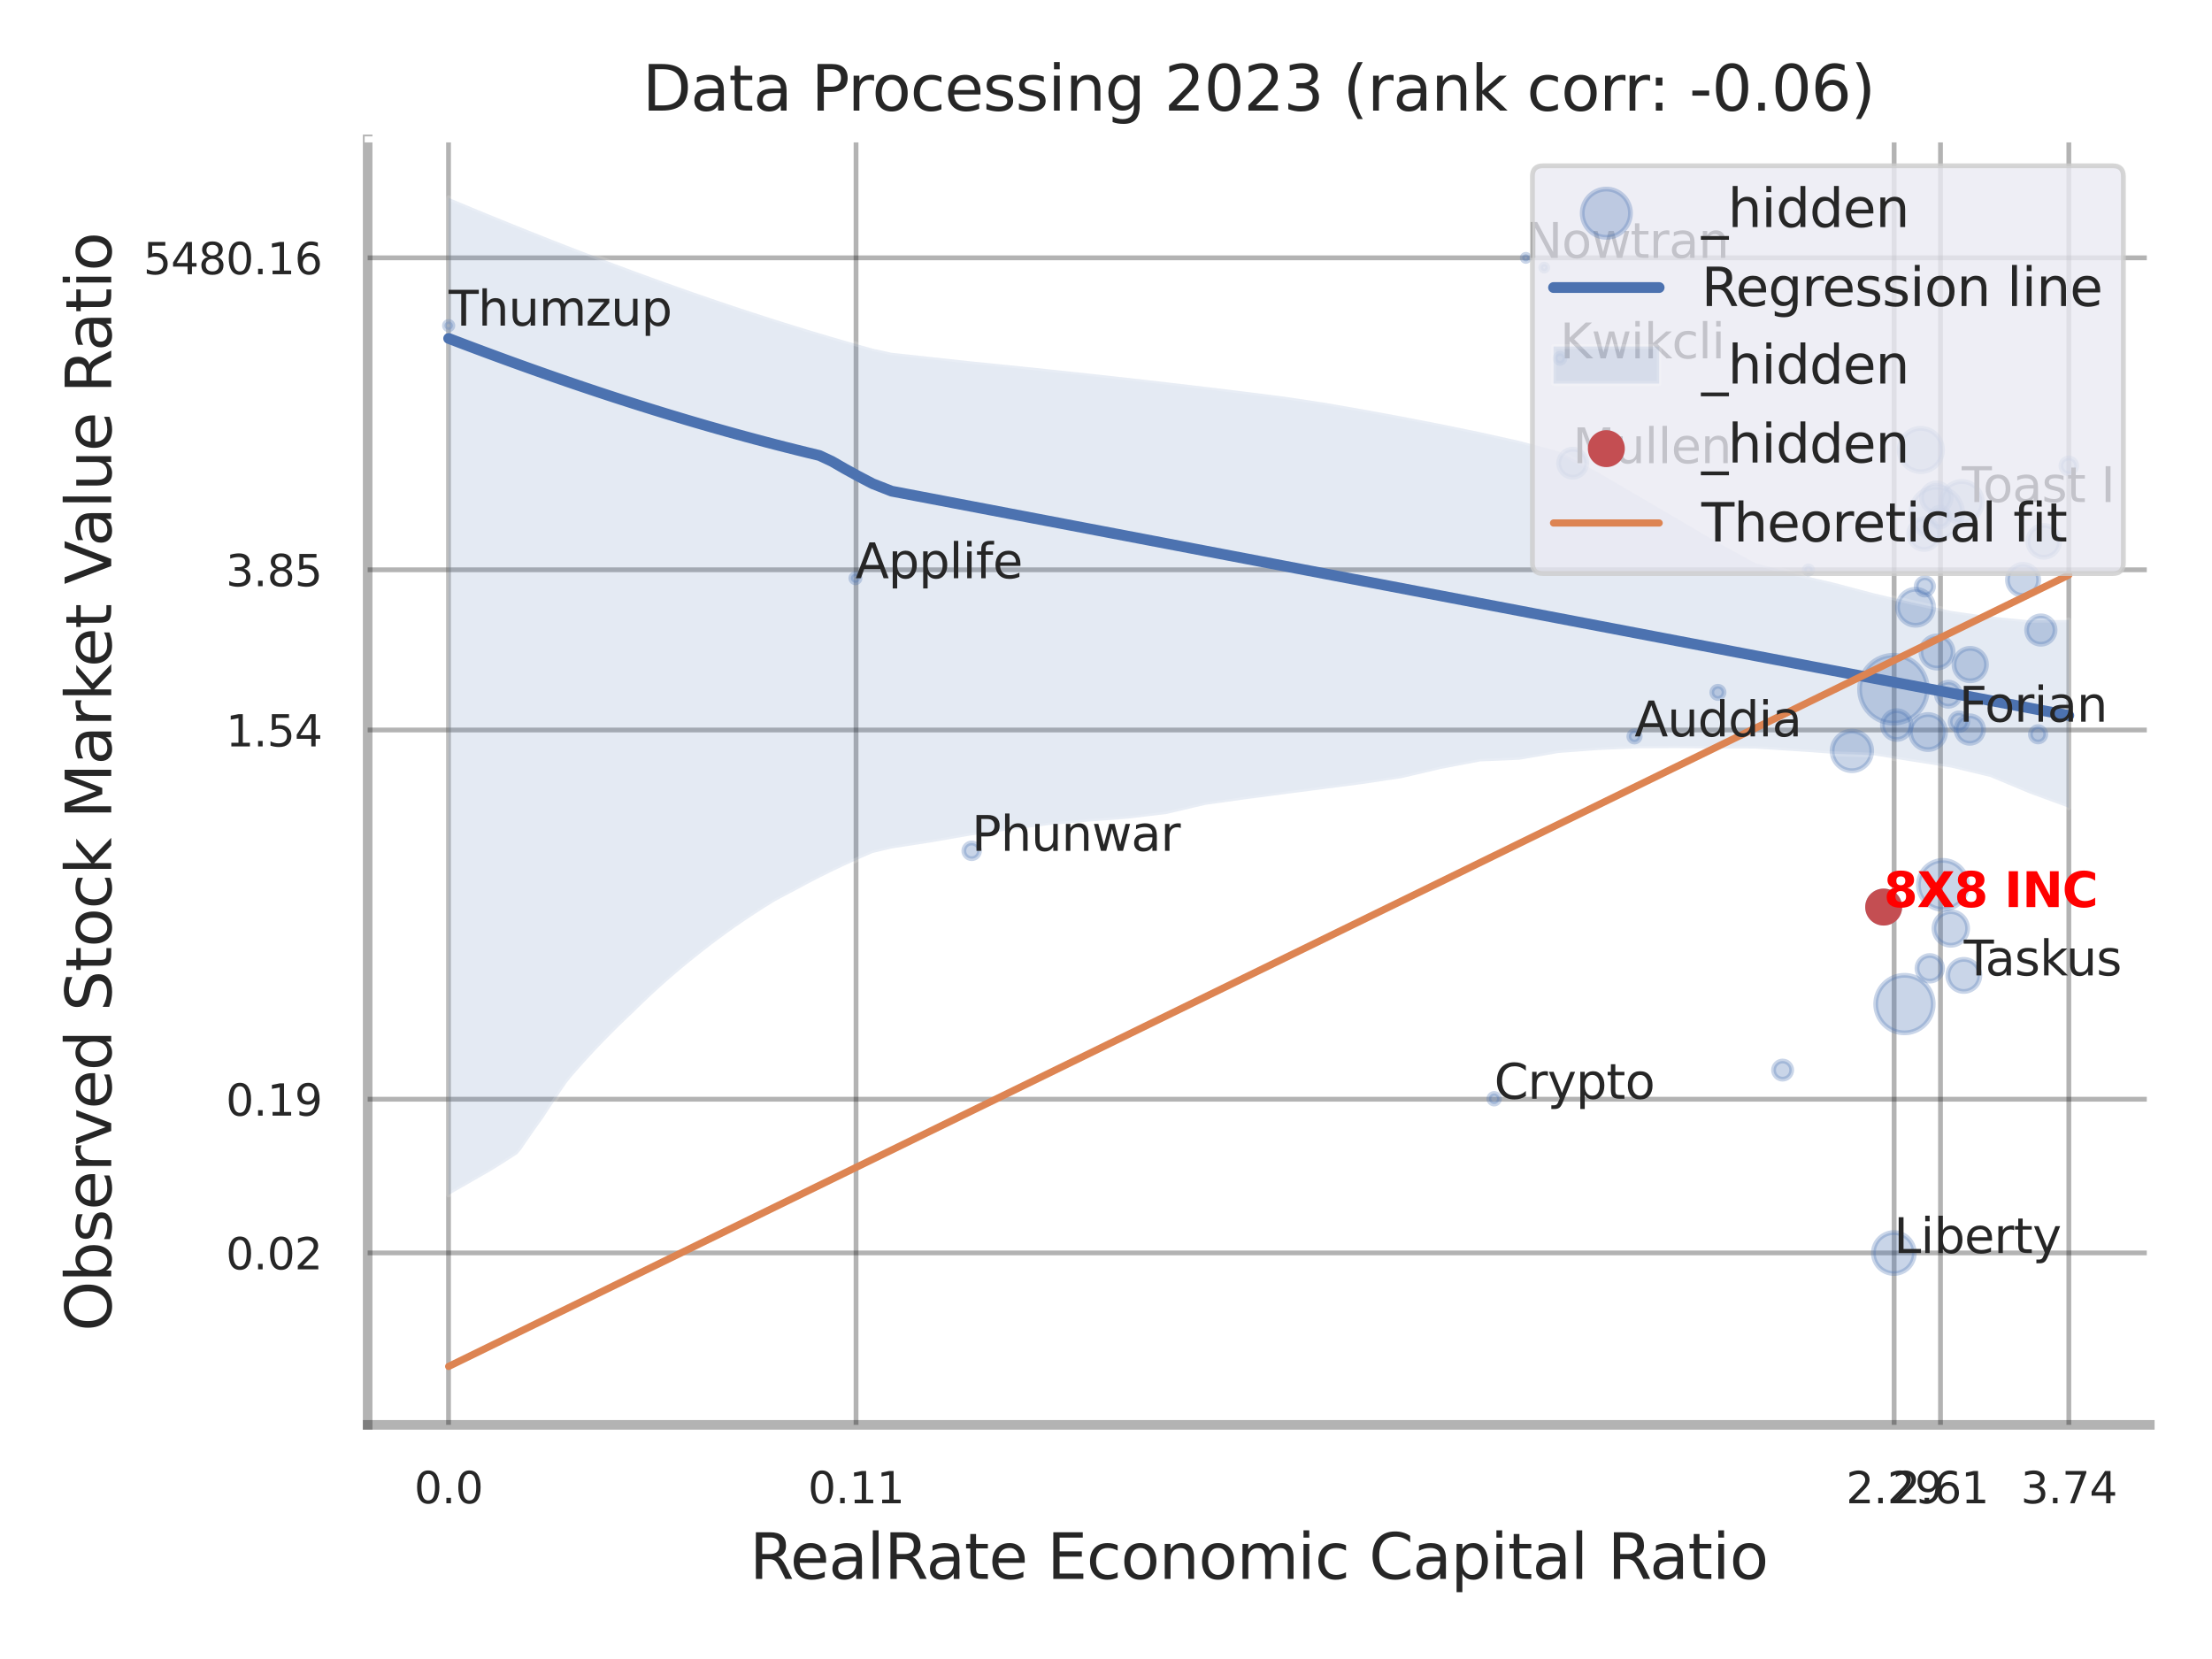
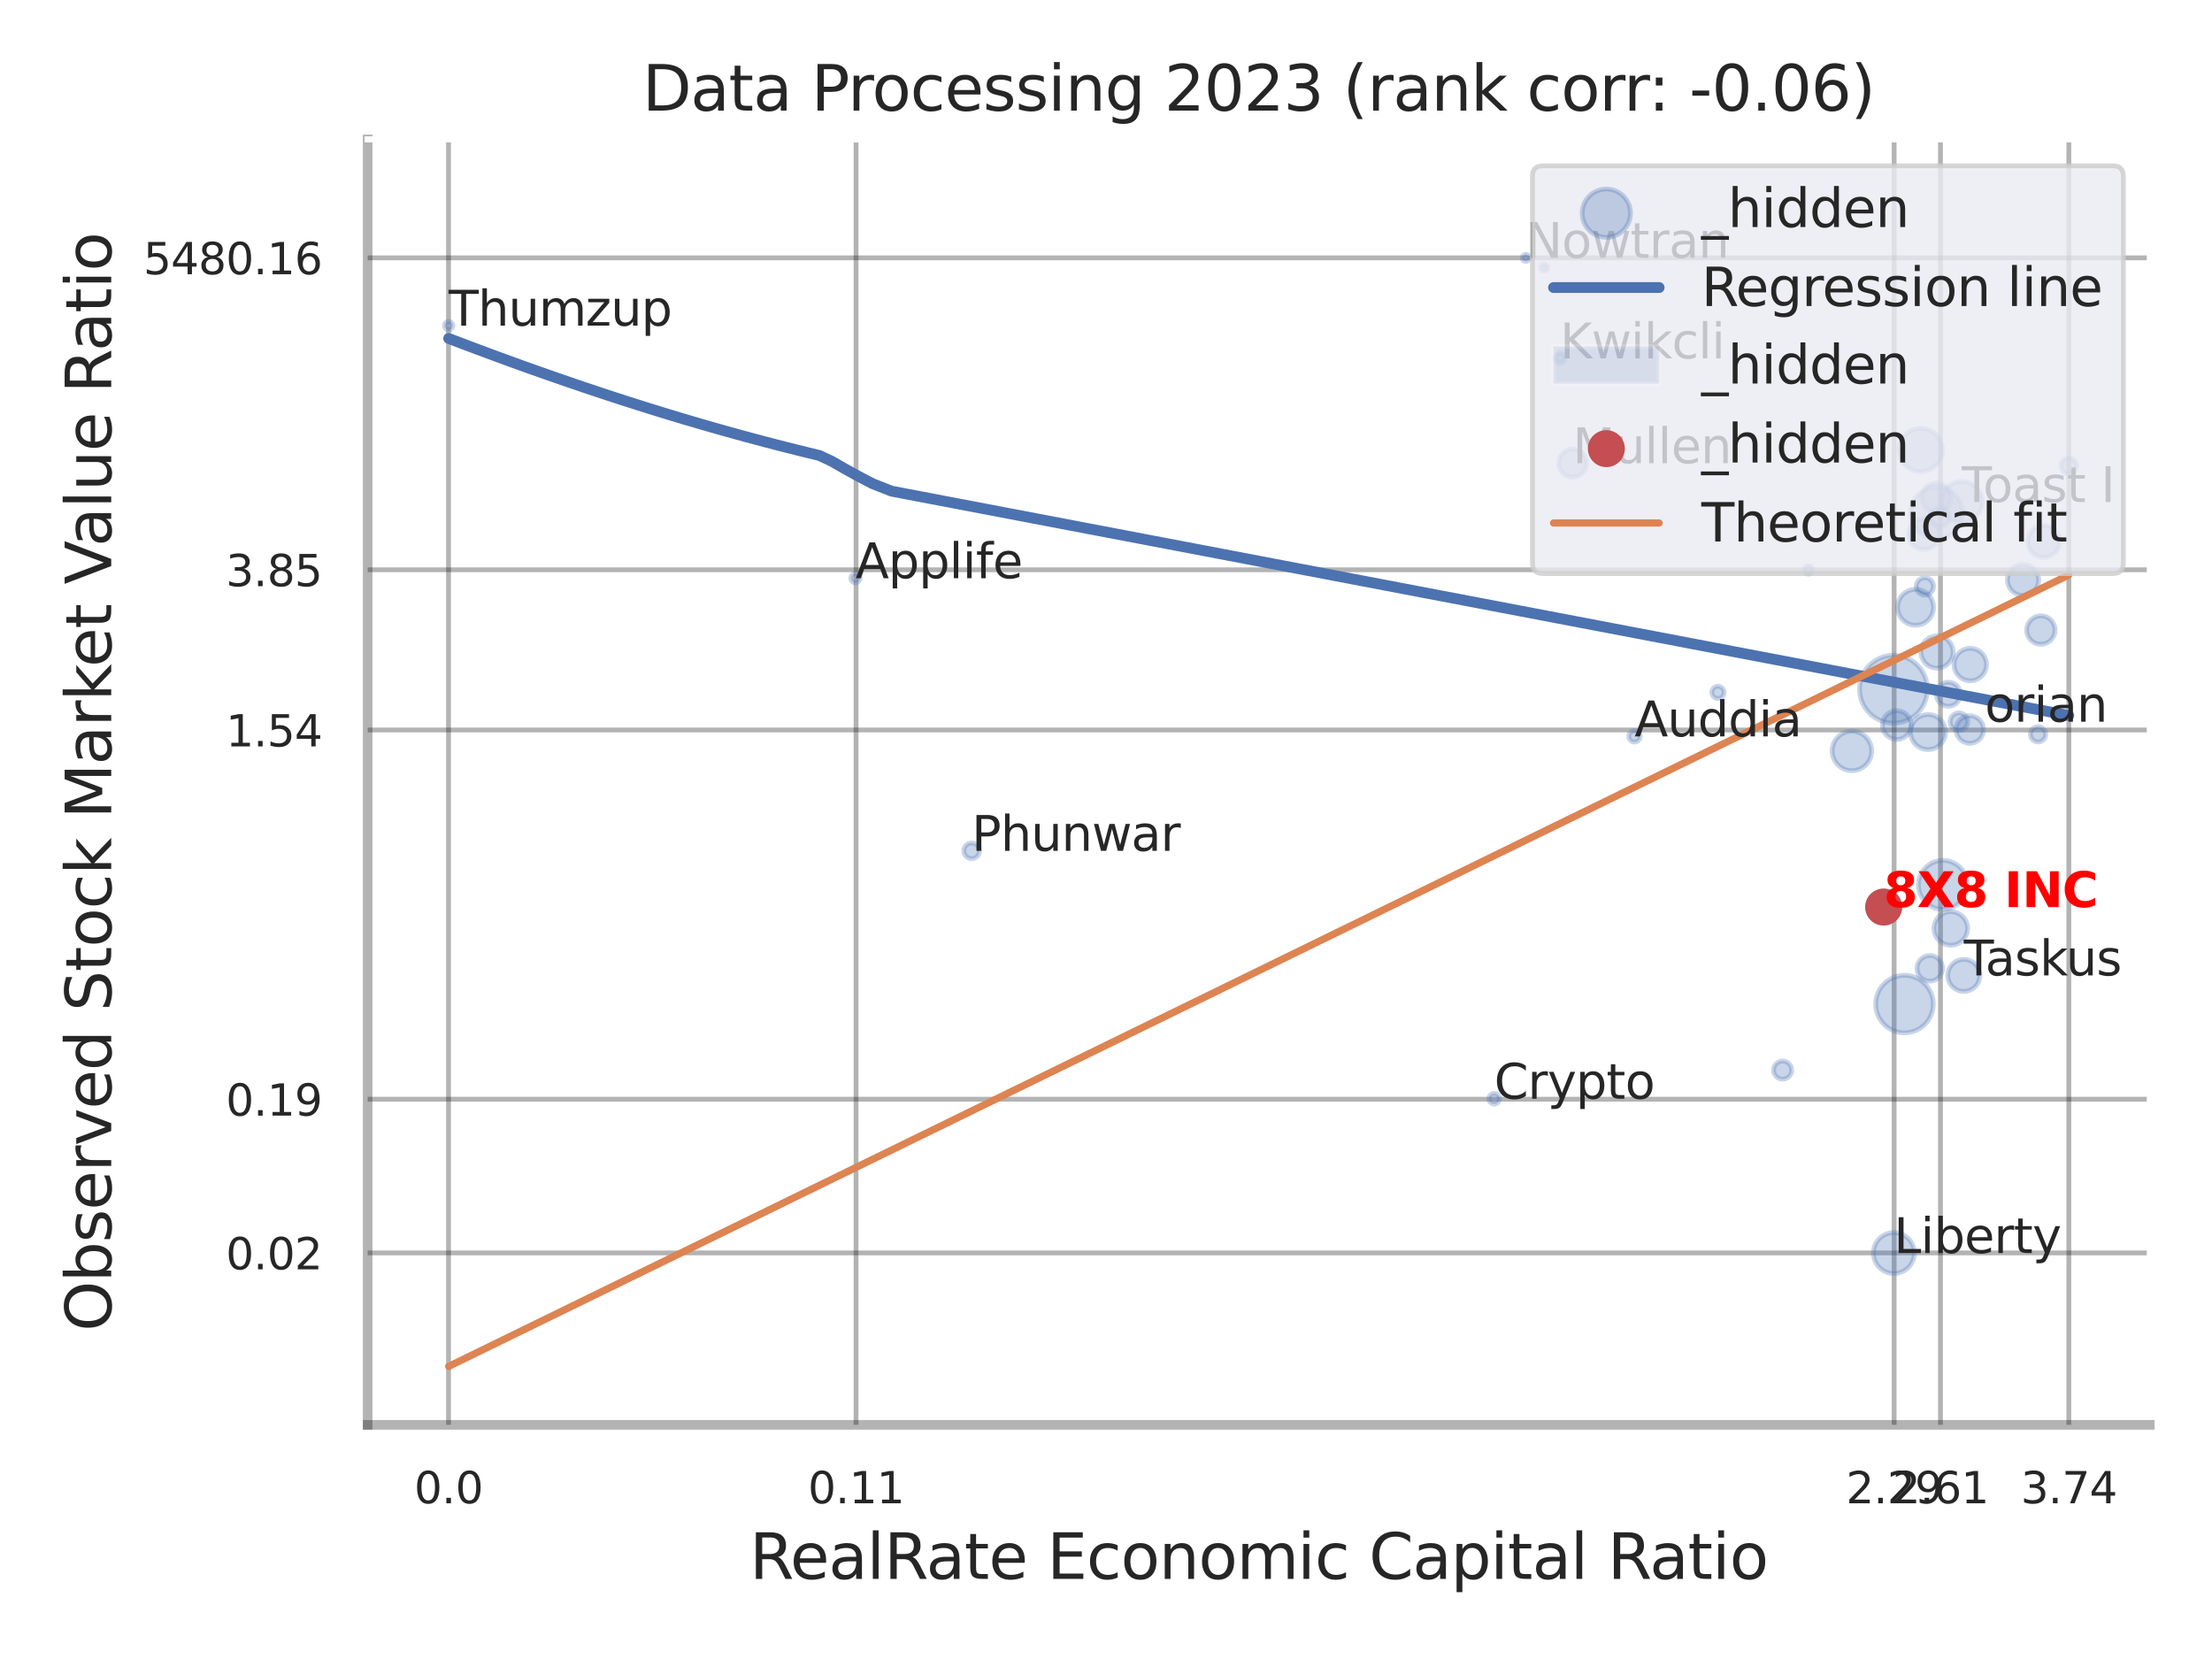
<svg xmlns="http://www.w3.org/2000/svg" xmlns:xlink="http://www.w3.org/1999/xlink" width="460.8pt" height="345.6pt" viewBox="0 0 460.8 345.6" version="1.1">
  <defs>
    <style type="text/css">*{stroke-linejoin: round; stroke-linecap: butt}</style>
  </defs>
  <g id="figure_1">
    <g id="patch_1">
-       <path d="M 0 345.6  L 460.8 345.6  L 460.8 0  L 0 0  z " style="fill: #ffffff" />
-     </g>
+       </g>
    <g id="axes_1">
      <g id="patch_2">
        <path d="M 76.59 296.82  L 447.84 296.82  L 447.84 29.04  L 76.59 29.04  z " style="fill: #ffffff" />
      </g>
      <g id="matplotlib.axis_1">
        <g id="xtick_1">
          <g id="line2d_1">
            <path d="M 93.435 296.82  L 93.435 29.04  " clip-path="url(#pcacf7672d9)" style="fill: none; stroke: #000000; stroke-opacity: 0.3; stroke-linecap: round" />
          </g>
          <g id="text_1">
            <g style="fill: #262626" transform="translate(86.278 313.159) scale(0.09 -0.09)">
              <defs>
                <path id="DejaVuSans-30" d="M 2034 4250  Q 1547 4250 1301 3770  Q 1056 3291 1056 2328  Q 1056 1369 1301 889  Q 1547 409 2034 409  Q 2525 409 2770 889  Q 3016 1369 3016 2328  Q 3016 3291 2770 3770  Q 2525 4250 2034 4250  z M 2034 4750  Q 2819 4750 3233 4129  Q 3647 3509 3647 2328  Q 3647 1150 3233 529  Q 2819 -91 2034 -91  Q 1250 -91 836 529  Q 422 1150 422 2328  Q 422 3509 836 4129  Q 1250 4750 2034 4750  z " transform="scale(0.016)" />
                <path id="DejaVuSans-2e" d="M 684 794  L 1344 794  L 1344 0  L 684 0  L 684 794  z " transform="scale(0.016)" />
              </defs>
              <use xlink:href="#DejaVuSans-30" />
              <use xlink:href="#DejaVuSans-2e" transform="translate(63.623 0)" />
              <use xlink:href="#DejaVuSans-30" transform="translate(95.41 0)" />
            </g>
          </g>
        </g>
        <g id="xtick_2">
          <g id="line2d_2">
            <path d="M 178.33 296.82  L 178.33 29.04  " clip-path="url(#pcacf7672d9)" style="fill: none; stroke: #000000; stroke-opacity: 0.3; stroke-linecap: round" />
          </g>
          <g id="text_2">
            <g style="fill: #262626" transform="translate(168.311 313.159) scale(0.09 -0.09)">
              <defs>
                <path id="DejaVuSans-31" d="M 794 531  L 1825 531  L 1825 4091  L 703 3866  L 703 4441  L 1819 4666  L 2450 4666  L 2450 531  L 3481 531  L 3481 0  L 794 0  L 794 531  z " transform="scale(0.016)" />
              </defs>
              <use xlink:href="#DejaVuSans-30" />
              <use xlink:href="#DejaVuSans-2e" transform="translate(63.623 0)" />
              <use xlink:href="#DejaVuSans-31" transform="translate(95.41 0)" />
              <use xlink:href="#DejaVuSans-31" transform="translate(159.033 0)" />
            </g>
          </g>
        </g>
        <g id="xtick_3">
          <g id="line2d_3">
            <path d="M 394.582 296.82  L 394.582 29.04  " clip-path="url(#pcacf7672d9)" style="fill: none; stroke: #000000; stroke-opacity: 0.3; stroke-linecap: round" />
          </g>
          <g id="text_3">
            <g style="fill: #262626" transform="translate(384.563 313.159) scale(0.09 -0.09)">
              <defs>
                <path id="DejaVuSans-32" d="M 1228 531  L 3431 531  L 3431 0  L 469 0  L 469 531  Q 828 903 1448 1529  Q 2069 2156 2228 2338  Q 2531 2678 2651 2914  Q 2772 3150 2772 3378  Q 2772 3750 2511 3984  Q 2250 4219 1831 4219  Q 1534 4219 1204 4116  Q 875 4013 500 3803  L 500 4441  Q 881 4594 1212 4672  Q 1544 4750 1819 4750  Q 2544 4750 2975 4387  Q 3406 4025 3406 3419  Q 3406 3131 3298 2873  Q 3191 2616 2906 2266  Q 2828 2175 2409 1742  Q 1991 1309 1228 531  z " transform="scale(0.016)" />
                <path id="DejaVuSans-39" d="M 703 97  L 703 672  Q 941 559 1184 500  Q 1428 441 1663 441  Q 2288 441 2617 861  Q 2947 1281 2994 2138  Q 2813 1869 2534 1725  Q 2256 1581 1919 1581  Q 1219 1581 811 2004  Q 403 2428 403 3163  Q 403 3881 828 4315  Q 1253 4750 1959 4750  Q 2769 4750 3195 4129  Q 3622 3509 3622 2328  Q 3622 1225 3098 567  Q 2575 -91 1691 -91  Q 1453 -91 1209 -44  Q 966 3 703 97  z M 1959 2075  Q 2384 2075 2632 2365  Q 2881 2656 2881 3163  Q 2881 3666 2632 3958  Q 2384 4250 1959 4250  Q 1534 4250 1286 3958  Q 1038 3666 1038 3163  Q 1038 2656 1286 2365  Q 1534 2075 1959 2075  z " transform="scale(0.016)" />
              </defs>
              <use xlink:href="#DejaVuSans-32" />
              <use xlink:href="#DejaVuSans-2e" transform="translate(63.623 0)" />
              <use xlink:href="#DejaVuSans-32" transform="translate(95.41 0)" />
              <use xlink:href="#DejaVuSans-39" transform="translate(159.033 0)" />
            </g>
          </g>
        </g>
        <g id="xtick_4">
          <g id="line2d_4">
            <path d="M 404.238 296.82  L 404.238 29.04  " clip-path="url(#pcacf7672d9)" style="fill: none; stroke: #000000; stroke-opacity: 0.3; stroke-linecap: round" />
          </g>
          <g id="text_4">
            <g style="fill: #262626" transform="translate(394.218 313.159) scale(0.09 -0.09)">
              <defs>
                <path id="DejaVuSans-36" d="M 2113 2584  Q 1688 2584 1439 2293  Q 1191 2003 1191 1497  Q 1191 994 1439 701  Q 1688 409 2113 409  Q 2538 409 2786 701  Q 3034 994 3034 1497  Q 3034 2003 2786 2293  Q 2538 2584 2113 2584  z M 3366 4563  L 3366 3988  Q 3128 4100 2886 4159  Q 2644 4219 2406 4219  Q 1781 4219 1451 3797  Q 1122 3375 1075 2522  Q 1259 2794 1537 2939  Q 1816 3084 2150 3084  Q 2853 3084 3261 2657  Q 3669 2231 3669 1497  Q 3669 778 3244 343  Q 2819 -91 2113 -91  Q 1303 -91 875 529  Q 447 1150 447 2328  Q 447 3434 972 4092  Q 1497 4750 2381 4750  Q 2619 4750 2861 4703  Q 3103 4656 3366 4563  z " transform="scale(0.016)" />
              </defs>
              <use xlink:href="#DejaVuSans-32" />
              <use xlink:href="#DejaVuSans-2e" transform="translate(63.623 0)" />
              <use xlink:href="#DejaVuSans-36" transform="translate(95.41 0)" />
              <use xlink:href="#DejaVuSans-31" transform="translate(159.033 0)" />
            </g>
          </g>
        </g>
        <g id="xtick_5">
          <g id="line2d_5">
            <path d="M 430.976 296.82  L 430.976 29.04  " clip-path="url(#pcacf7672d9)" style="fill: none; stroke: #000000; stroke-opacity: 0.3; stroke-linecap: round" />
          </g>
          <g id="text_5">
            <g style="fill: #262626" transform="translate(420.957 313.159) scale(0.09 -0.09)">
              <defs>
                <path id="DejaVuSans-33" d="M 2597 2516  Q 3050 2419 3304 2112  Q 3559 1806 3559 1356  Q 3559 666 3084 287  Q 2609 -91 1734 -91  Q 1441 -91 1130 -33  Q 819 25 488 141  L 488 750  Q 750 597 1062 519  Q 1375 441 1716 441  Q 2309 441 2620 675  Q 2931 909 2931 1356  Q 2931 1769 2642 2001  Q 2353 2234 1838 2234  L 1294 2234  L 1294 2753  L 1863 2753  Q 2328 2753 2575 2939  Q 2822 3125 2822 3475  Q 2822 3834 2567 4026  Q 2313 4219 1838 4219  Q 1578 4219 1281 4162  Q 984 4106 628 3988  L 628 4550  Q 988 4650 1302 4700  Q 1616 4750 1894 4750  Q 2613 4750 3031 4423  Q 3450 4097 3450 3541  Q 3450 3153 3228 2886  Q 3006 2619 2597 2516  z " transform="scale(0.016)" />
                <path id="DejaVuSans-37" d="M 525 4666  L 3525 4666  L 3525 4397  L 1831 0  L 1172 0  L 2766 4134  L 525 4134  L 525 4666  z " transform="scale(0.016)" />
                <path id="DejaVuSans-34" d="M 2419 4116  L 825 1625  L 2419 1625  L 2419 4116  z M 2253 4666  L 3047 4666  L 3047 1625  L 3713 1625  L 3713 1100  L 3047 1100  L 3047 0  L 2419 0  L 2419 1100  L 313 1100  L 313 1709  L 2253 4666  z " transform="scale(0.016)" />
              </defs>
              <use xlink:href="#DejaVuSans-33" />
              <use xlink:href="#DejaVuSans-2e" transform="translate(63.623 0)" />
              <use xlink:href="#DejaVuSans-37" transform="translate(95.41 0)" />
              <use xlink:href="#DejaVuSans-34" transform="translate(159.033 0)" />
            </g>
          </g>
        </g>
        <g id="xtick_6" />
        <g id="xtick_7" />
        <g id="xtick_8" />
        <g id="text_6">
          <g style="fill: #262626" transform="translate(156.161 328.908) scale(0.13 -0.13)">
            <defs>
              <path id="DejaVuSans-52" d="M 2841 2188  Q 3044 2119 3236 1894  Q 3428 1669 3622 1275  L 4263 0  L 3584 0  L 2988 1197  Q 2756 1666 2539 1819  Q 2322 1972 1947 1972  L 1259 1972  L 1259 0  L 628 0  L 628 4666  L 2053 4666  Q 2853 4666 3247 4331  Q 3641 3997 3641 3322  Q 3641 2881 3436 2590  Q 3231 2300 2841 2188  z M 1259 4147  L 1259 2491  L 2053 2491  Q 2509 2491 2742 2702  Q 2975 2913 2975 3322  Q 2975 3731 2742 3939  Q 2509 4147 2053 4147  L 1259 4147  z " transform="scale(0.016)" />
              <path id="DejaVuSans-65" d="M 3597 1894  L 3597 1613  L 953 1613  Q 991 1019 1311 708  Q 1631 397 2203 397  Q 2534 397 2845 478  Q 3156 559 3463 722  L 3463 178  Q 3153 47 2828 -22  Q 2503 -91 2169 -91  Q 1331 -91 842 396  Q 353 884 353 1716  Q 353 2575 817 3079  Q 1281 3584 2069 3584  Q 2775 3584 3186 3129  Q 3597 2675 3597 1894  z M 3022 2063  Q 3016 2534 2758 2815  Q 2500 3097 2075 3097  Q 1594 3097 1305 2825  Q 1016 2553 972 2059  L 3022 2063  z " transform="scale(0.016)" />
              <path id="DejaVuSans-61" d="M 2194 1759  Q 1497 1759 1228 1600  Q 959 1441 959 1056  Q 959 750 1161 570  Q 1363 391 1709 391  Q 2188 391 2477 730  Q 2766 1069 2766 1631  L 2766 1759  L 2194 1759  z M 3341 1997  L 3341 0  L 2766 0  L 2766 531  Q 2569 213 2275 61  Q 1981 -91 1556 -91  Q 1019 -91 701 211  Q 384 513 384 1019  Q 384 1609 779 1909  Q 1175 2209 1959 2209  L 2766 2209  L 2766 2266  Q 2766 2663 2505 2880  Q 2244 3097 1772 3097  Q 1472 3097 1187 3025  Q 903 2953 641 2809  L 641 3341  Q 956 3463 1253 3523  Q 1550 3584 1831 3584  Q 2591 3584 2966 3190  Q 3341 2797 3341 1997  z " transform="scale(0.016)" />
              <path id="DejaVuSans-6c" d="M 603 4863  L 1178 4863  L 1178 0  L 603 0  L 603 4863  z " transform="scale(0.016)" />
              <path id="DejaVuSans-74" d="M 1172 4494  L 1172 3500  L 2356 3500  L 2356 3053  L 1172 3053  L 1172 1153  Q 1172 725 1289 603  Q 1406 481 1766 481  L 2356 481  L 2356 0  L 1766 0  Q 1100 0 847 248  Q 594 497 594 1153  L 594 3053  L 172 3053  L 172 3500  L 594 3500  L 594 4494  L 1172 4494  z " transform="scale(0.016)" />
              <path id="DejaVuSans-20" transform="scale(0.016)" />
              <path id="DejaVuSans-45" d="M 628 4666  L 3578 4666  L 3578 4134  L 1259 4134  L 1259 2753  L 3481 2753  L 3481 2222  L 1259 2222  L 1259 531  L 3634 531  L 3634 0  L 628 0  L 628 4666  z " transform="scale(0.016)" />
              <path id="DejaVuSans-63" d="M 3122 3366  L 3122 2828  Q 2878 2963 2633 3030  Q 2388 3097 2138 3097  Q 1578 3097 1268 2742  Q 959 2388 959 1747  Q 959 1106 1268 751  Q 1578 397 2138 397  Q 2388 397 2633 464  Q 2878 531 3122 666  L 3122 134  Q 2881 22 2623 -34  Q 2366 -91 2075 -91  Q 1284 -91 818 406  Q 353 903 353 1747  Q 353 2603 823 3093  Q 1294 3584 2113 3584  Q 2378 3584 2631 3529  Q 2884 3475 3122 3366  z " transform="scale(0.016)" />
              <path id="DejaVuSans-6f" d="M 1959 3097  Q 1497 3097 1228 2736  Q 959 2375 959 1747  Q 959 1119 1226 758  Q 1494 397 1959 397  Q 2419 397 2687 759  Q 2956 1122 2956 1747  Q 2956 2369 2687 2733  Q 2419 3097 1959 3097  z M 1959 3584  Q 2709 3584 3137 3096  Q 3566 2609 3566 1747  Q 3566 888 3137 398  Q 2709 -91 1959 -91  Q 1206 -91 779 398  Q 353 888 353 1747  Q 353 2609 779 3096  Q 1206 3584 1959 3584  z " transform="scale(0.016)" />
              <path id="DejaVuSans-6e" d="M 3513 2113  L 3513 0  L 2938 0  L 2938 2094  Q 2938 2591 2744 2837  Q 2550 3084 2163 3084  Q 1697 3084 1428 2787  Q 1159 2491 1159 1978  L 1159 0  L 581 0  L 581 3500  L 1159 3500  L 1159 2956  Q 1366 3272 1645 3428  Q 1925 3584 2291 3584  Q 2894 3584 3203 3211  Q 3513 2838 3513 2113  z " transform="scale(0.016)" />
              <path id="DejaVuSans-6d" d="M 3328 2828  Q 3544 3216 3844 3400  Q 4144 3584 4550 3584  Q 5097 3584 5394 3201  Q 5691 2819 5691 2113  L 5691 0  L 5113 0  L 5113 2094  Q 5113 2597 4934 2840  Q 4756 3084 4391 3084  Q 3944 3084 3684 2787  Q 3425 2491 3425 1978  L 3425 0  L 2847 0  L 2847 2094  Q 2847 2600 2669 2842  Q 2491 3084 2119 3084  Q 1678 3084 1418 2786  Q 1159 2488 1159 1978  L 1159 0  L 581 0  L 581 3500  L 1159 3500  L 1159 2956  Q 1356 3278 1631 3431  Q 1906 3584 2284 3584  Q 2666 3584 2933 3390  Q 3200 3197 3328 2828  z " transform="scale(0.016)" />
              <path id="DejaVuSans-69" d="M 603 3500  L 1178 3500  L 1178 0  L 603 0  L 603 3500  z M 603 4863  L 1178 4863  L 1178 4134  L 603 4134  L 603 4863  z " transform="scale(0.016)" />
              <path id="DejaVuSans-43" d="M 4122 4306  L 4122 3641  Q 3803 3938 3442 4084  Q 3081 4231 2675 4231  Q 1875 4231 1450 3742  Q 1025 3253 1025 2328  Q 1025 1406 1450 917  Q 1875 428 2675 428  Q 3081 428 3442 575  Q 3803 722 4122 1019  L 4122 359  Q 3791 134 3420 21  Q 3050 -91 2638 -91  Q 1578 -91 968 557  Q 359 1206 359 2328  Q 359 3453 968 4101  Q 1578 4750 2638 4750  Q 3056 4750 3426 4639  Q 3797 4528 4122 4306  z " transform="scale(0.016)" />
              <path id="DejaVuSans-70" d="M 1159 525  L 1159 -1331  L 581 -1331  L 581 3500  L 1159 3500  L 1159 2969  Q 1341 3281 1617 3432  Q 1894 3584 2278 3584  Q 2916 3584 3314 3078  Q 3713 2572 3713 1747  Q 3713 922 3314 415  Q 2916 -91 2278 -91  Q 1894 -91 1617 61  Q 1341 213 1159 525  z M 3116 1747  Q 3116 2381 2855 2742  Q 2594 3103 2138 3103  Q 1681 3103 1420 2742  Q 1159 2381 1159 1747  Q 1159 1113 1420 752  Q 1681 391 2138 391  Q 2594 391 2855 752  Q 3116 1113 3116 1747  z " transform="scale(0.016)" />
            </defs>
            <use xlink:href="#DejaVuSans-52" />
            <use xlink:href="#DejaVuSans-65" transform="translate(64.982 0)" />
            <use xlink:href="#DejaVuSans-61" transform="translate(126.506 0)" />
            <use xlink:href="#DejaVuSans-6c" transform="translate(187.785 0)" />
            <use xlink:href="#DejaVuSans-52" transform="translate(215.568 0)" />
            <use xlink:href="#DejaVuSans-61" transform="translate(282.801 0)" />
            <use xlink:href="#DejaVuSans-74" transform="translate(344.08 0)" />
            <use xlink:href="#DejaVuSans-65" transform="translate(383.289 0)" />
            <use xlink:href="#DejaVuSans-20" transform="translate(444.812 0)" />
            <use xlink:href="#DejaVuSans-45" transform="translate(476.6 0)" />
            <use xlink:href="#DejaVuSans-63" transform="translate(539.783 0)" />
            <use xlink:href="#DejaVuSans-6f" transform="translate(594.764 0)" />
            <use xlink:href="#DejaVuSans-6e" transform="translate(655.945 0)" />
            <use xlink:href="#DejaVuSans-6f" transform="translate(719.324 0)" />
            <use xlink:href="#DejaVuSans-6d" transform="translate(780.506 0)" />
            <use xlink:href="#DejaVuSans-69" transform="translate(877.918 0)" />
            <use xlink:href="#DejaVuSans-63" transform="translate(905.701 0)" />
            <use xlink:href="#DejaVuSans-20" transform="translate(960.682 0)" />
            <use xlink:href="#DejaVuSans-43" transform="translate(992.469 0)" />
            <use xlink:href="#DejaVuSans-61" transform="translate(1062.293 0)" />
            <use xlink:href="#DejaVuSans-70" transform="translate(1123.572 0)" />
            <use xlink:href="#DejaVuSans-69" transform="translate(1187.049 0)" />
            <use xlink:href="#DejaVuSans-74" transform="translate(1214.832 0)" />
            <use xlink:href="#DejaVuSans-61" transform="translate(1254.041 0)" />
            <use xlink:href="#DejaVuSans-6c" transform="translate(1315.32 0)" />
            <use xlink:href="#DejaVuSans-20" transform="translate(1343.104 0)" />
            <use xlink:href="#DejaVuSans-52" transform="translate(1374.891 0)" />
            <use xlink:href="#DejaVuSans-61" transform="translate(1442.123 0)" />
            <use xlink:href="#DejaVuSans-74" transform="translate(1503.402 0)" />
            <use xlink:href="#DejaVuSans-69" transform="translate(1542.611 0)" />
            <use xlink:href="#DejaVuSans-6f" transform="translate(1570.395 0)" />
          </g>
        </g>
      </g>
      <g id="matplotlib.axis_2">
        <g id="ytick_1">
          <g id="line2d_6">
            <path d="M 76.59 261.005  L 447.84 261.005  " clip-path="url(#pcacf7672d9)" style="fill: none; stroke: #000000; stroke-opacity: 0.3; stroke-linecap: round" />
          </g>
          <g id="text_7">
            <g style="fill: #262626" transform="translate(47.051 264.424) scale(0.09 -0.09)">
              <use xlink:href="#DejaVuSans-30" />
              <use xlink:href="#DejaVuSans-2e" transform="translate(63.623 0)" />
              <use xlink:href="#DejaVuSans-30" transform="translate(95.41 0)" />
              <use xlink:href="#DejaVuSans-32" transform="translate(159.033 0)" />
            </g>
          </g>
        </g>
        <g id="ytick_2">
          <g id="line2d_7">
            <path d="M 76.59 228.987  L 447.84 228.987  " clip-path="url(#pcacf7672d9)" style="fill: none; stroke: #000000; stroke-opacity: 0.3; stroke-linecap: round" />
          </g>
          <g id="text_8">
            <g style="fill: #262626" transform="translate(47.051 232.406) scale(0.09 -0.09)">
              <use xlink:href="#DejaVuSans-30" />
              <use xlink:href="#DejaVuSans-2e" transform="translate(63.623 0)" />
              <use xlink:href="#DejaVuSans-31" transform="translate(95.41 0)" />
              <use xlink:href="#DejaVuSans-39" transform="translate(159.033 0)" />
            </g>
          </g>
        </g>
        <g id="ytick_3">
          <g id="line2d_8">
            <path d="M 76.59 152.073  L 447.84 152.073  " clip-path="url(#pcacf7672d9)" style="fill: none; stroke: #000000; stroke-opacity: 0.3; stroke-linecap: round" />
          </g>
          <g id="text_9">
            <g style="fill: #262626" transform="translate(47.051 155.492) scale(0.09 -0.09)">
              <defs>
                <path id="DejaVuSans-35" d="M 691 4666  L 3169 4666  L 3169 4134  L 1269 4134  L 1269 2991  Q 1406 3038 1543 3061  Q 1681 3084 1819 3084  Q 2600 3084 3056 2656  Q 3513 2228 3513 1497  Q 3513 744 3044 326  Q 2575 -91 1722 -91  Q 1428 -91 1123 -41  Q 819 9 494 109  L 494 744  Q 775 591 1075 516  Q 1375 441 1709 441  Q 2250 441 2565 725  Q 2881 1009 2881 1497  Q 2881 1984 2565 2268  Q 2250 2553 1709 2553  Q 1456 2553 1204 2497  Q 953 2441 691 2322  L 691 4666  z " transform="scale(0.016)" />
              </defs>
              <use xlink:href="#DejaVuSans-31" />
              <use xlink:href="#DejaVuSans-2e" transform="translate(63.623 0)" />
              <use xlink:href="#DejaVuSans-35" transform="translate(95.41 0)" />
              <use xlink:href="#DejaVuSans-34" transform="translate(159.033 0)" />
            </g>
          </g>
        </g>
        <g id="ytick_4">
          <g id="line2d_9">
            <path d="M 76.59 118.695  L 447.84 118.695  " clip-path="url(#pcacf7672d9)" style="fill: none; stroke: #000000; stroke-opacity: 0.3; stroke-linecap: round" />
          </g>
          <g id="text_10">
            <g style="fill: #262626" transform="translate(47.051 122.114) scale(0.09 -0.09)">
              <defs>
                <path id="DejaVuSans-38" d="M 2034 2216  Q 1584 2216 1326 1975  Q 1069 1734 1069 1313  Q 1069 891 1326 650  Q 1584 409 2034 409  Q 2484 409 2743 651  Q 3003 894 3003 1313  Q 3003 1734 2745 1975  Q 2488 2216 2034 2216  z M 1403 2484  Q 997 2584 770 2862  Q 544 3141 544 3541  Q 544 4100 942 4425  Q 1341 4750 2034 4750  Q 2731 4750 3128 4425  Q 3525 4100 3525 3541  Q 3525 3141 3298 2862  Q 3072 2584 2669 2484  Q 3125 2378 3379 2068  Q 3634 1759 3634 1313  Q 3634 634 3220 271  Q 2806 -91 2034 -91  Q 1263 -91 848 271  Q 434 634 434 1313  Q 434 1759 690 2068  Q 947 2378 1403 2484  z M 1172 3481  Q 1172 3119 1398 2916  Q 1625 2713 2034 2713  Q 2441 2713 2670 2916  Q 2900 3119 2900 3481  Q 2900 3844 2670 4047  Q 2441 4250 2034 4250  Q 1625 4250 1398 4047  Q 1172 3844 1172 3481  z " transform="scale(0.016)" />
              </defs>
              <use xlink:href="#DejaVuSans-33" />
              <use xlink:href="#DejaVuSans-2e" transform="translate(63.623 0)" />
              <use xlink:href="#DejaVuSans-38" transform="translate(95.41 0)" />
              <use xlink:href="#DejaVuSans-35" transform="translate(159.033 0)" />
            </g>
          </g>
        </g>
        <g id="ytick_5">
          <g id="line2d_10">
            <path d="M 76.59 53.711  L 447.84 53.711  " clip-path="url(#pcacf7672d9)" style="fill: none; stroke: #000000; stroke-opacity: 0.3; stroke-linecap: round" />
          </g>
          <g id="text_11">
            <g style="fill: #262626" transform="translate(29.872 57.13) scale(0.09 -0.09)">
              <use xlink:href="#DejaVuSans-35" />
              <use xlink:href="#DejaVuSans-34" transform="translate(63.623 0)" />
              <use xlink:href="#DejaVuSans-38" transform="translate(127.246 0)" />
              <use xlink:href="#DejaVuSans-30" transform="translate(190.869 0)" />
              <use xlink:href="#DejaVuSans-2e" transform="translate(254.492 0)" />
              <use xlink:href="#DejaVuSans-31" transform="translate(286.279 0)" />
              <use xlink:href="#DejaVuSans-36" transform="translate(349.902 0)" />
            </g>
          </g>
        </g>
        <g id="ytick_6" />
        <g id="ytick_7" />
        <g id="ytick_8" />
        <g id="ytick_9" />
        <g id="ytick_10" />
        <g id="text_12">
          <g style="fill: #262626" transform="translate(23.169 277.332) rotate(-90) scale(0.13 -0.13)">
            <defs>
              <path id="DejaVuSans-4f" d="M 2522 4238  Q 1834 4238 1429 3725  Q 1025 3213 1025 2328  Q 1025 1447 1429 934  Q 1834 422 2522 422  Q 3209 422 3611 934  Q 4013 1447 4013 2328  Q 4013 3213 3611 3725  Q 3209 4238 2522 4238  z M 2522 4750  Q 3503 4750 4090 4092  Q 4678 3434 4678 2328  Q 4678 1225 4090 567  Q 3503 -91 2522 -91  Q 1538 -91 948 565  Q 359 1222 359 2328  Q 359 3434 948 4092  Q 1538 4750 2522 4750  z " transform="scale(0.016)" />
              <path id="DejaVuSans-62" d="M 3116 1747  Q 3116 2381 2855 2742  Q 2594 3103 2138 3103  Q 1681 3103 1420 2742  Q 1159 2381 1159 1747  Q 1159 1113 1420 752  Q 1681 391 2138 391  Q 2594 391 2855 752  Q 3116 1113 3116 1747  z M 1159 2969  Q 1341 3281 1617 3432  Q 1894 3584 2278 3584  Q 2916 3584 3314 3078  Q 3713 2572 3713 1747  Q 3713 922 3314 415  Q 2916 -91 2278 -91  Q 1894 -91 1617 61  Q 1341 213 1159 525  L 1159 0  L 581 0  L 581 4863  L 1159 4863  L 1159 2969  z " transform="scale(0.016)" />
              <path id="DejaVuSans-73" d="M 2834 3397  L 2834 2853  Q 2591 2978 2328 3040  Q 2066 3103 1784 3103  Q 1356 3103 1142 2972  Q 928 2841 928 2578  Q 928 2378 1081 2264  Q 1234 2150 1697 2047  L 1894 2003  Q 2506 1872 2764 1633  Q 3022 1394 3022 966  Q 3022 478 2636 193  Q 2250 -91 1575 -91  Q 1294 -91 989 -36  Q 684 19 347 128  L 347 722  Q 666 556 975 473  Q 1284 391 1588 391  Q 1994 391 2212 530  Q 2431 669 2431 922  Q 2431 1156 2273 1281  Q 2116 1406 1581 1522  L 1381 1569  Q 847 1681 609 1914  Q 372 2147 372 2553  Q 372 3047 722 3315  Q 1072 3584 1716 3584  Q 2034 3584 2315 3537  Q 2597 3491 2834 3397  z " transform="scale(0.016)" />
              <path id="DejaVuSans-72" d="M 2631 2963  Q 2534 3019 2420 3045  Q 2306 3072 2169 3072  Q 1681 3072 1420 2755  Q 1159 2438 1159 1844  L 1159 0  L 581 0  L 581 3500  L 1159 3500  L 1159 2956  Q 1341 3275 1631 3429  Q 1922 3584 2338 3584  Q 2397 3584 2469 3576  Q 2541 3569 2628 3553  L 2631 2963  z " transform="scale(0.016)" />
              <path id="DejaVuSans-76" d="M 191 3500  L 800 3500  L 1894 563  L 2988 3500  L 3597 3500  L 2284 0  L 1503 0  L 191 3500  z " transform="scale(0.016)" />
              <path id="DejaVuSans-64" d="M 2906 2969  L 2906 4863  L 3481 4863  L 3481 0  L 2906 0  L 2906 525  Q 2725 213 2448 61  Q 2172 -91 1784 -91  Q 1150 -91 751 415  Q 353 922 353 1747  Q 353 2572 751 3078  Q 1150 3584 1784 3584  Q 2172 3584 2448 3432  Q 2725 3281 2906 2969  z M 947 1747  Q 947 1113 1208 752  Q 1469 391 1925 391  Q 2381 391 2643 752  Q 2906 1113 2906 1747  Q 2906 2381 2643 2742  Q 2381 3103 1925 3103  Q 1469 3103 1208 2742  Q 947 2381 947 1747  z " transform="scale(0.016)" />
              <path id="DejaVuSans-53" d="M 3425 4513  L 3425 3897  Q 3066 4069 2747 4153  Q 2428 4238 2131 4238  Q 1616 4238 1336 4038  Q 1056 3838 1056 3469  Q 1056 3159 1242 3001  Q 1428 2844 1947 2747  L 2328 2669  Q 3034 2534 3370 2195  Q 3706 1856 3706 1288  Q 3706 609 3251 259  Q 2797 -91 1919 -91  Q 1588 -91 1214 -16  Q 841 59 441 206  L 441 856  Q 825 641 1194 531  Q 1563 422 1919 422  Q 2459 422 2753 634  Q 3047 847 3047 1241  Q 3047 1584 2836 1778  Q 2625 1972 2144 2069  L 1759 2144  Q 1053 2284 737 2584  Q 422 2884 422 3419  Q 422 4038 858 4394  Q 1294 4750 2059 4750  Q 2388 4750 2728 4690  Q 3069 4631 3425 4513  z " transform="scale(0.016)" />
              <path id="DejaVuSans-6b" d="M 581 4863  L 1159 4863  L 1159 1991  L 2875 3500  L 3609 3500  L 1753 1863  L 3688 0  L 2938 0  L 1159 1709  L 1159 0  L 581 0  L 581 4863  z " transform="scale(0.016)" />
              <path id="DejaVuSans-4d" d="M 628 4666  L 1569 4666  L 2759 1491  L 3956 4666  L 4897 4666  L 4897 0  L 4281 0  L 4281 4097  L 3078 897  L 2444 897  L 1241 4097  L 1241 0  L 628 0  L 628 4666  z " transform="scale(0.016)" />
              <path id="DejaVuSans-56" d="M 1831 0  L 50 4666  L 709 4666  L 2188 738  L 3669 4666  L 4325 4666  L 2547 0  L 1831 0  z " transform="scale(0.016)" />
              <path id="DejaVuSans-75" d="M 544 1381  L 544 3500  L 1119 3500  L 1119 1403  Q 1119 906 1312 657  Q 1506 409 1894 409  Q 2359 409 2629 706  Q 2900 1003 2900 1516  L 2900 3500  L 3475 3500  L 3475 0  L 2900 0  L 2900 538  Q 2691 219 2414 64  Q 2138 -91 1772 -91  Q 1169 -91 856 284  Q 544 659 544 1381  z M 1991 3584  L 1991 3584  z " transform="scale(0.016)" />
            </defs>
            <use xlink:href="#DejaVuSans-4f" />
            <use xlink:href="#DejaVuSans-62" transform="translate(78.711 0)" />
            <use xlink:href="#DejaVuSans-73" transform="translate(142.188 0)" />
            <use xlink:href="#DejaVuSans-65" transform="translate(194.287 0)" />
            <use xlink:href="#DejaVuSans-72" transform="translate(255.811 0)" />
            <use xlink:href="#DejaVuSans-76" transform="translate(296.924 0)" />
            <use xlink:href="#DejaVuSans-65" transform="translate(356.104 0)" />
            <use xlink:href="#DejaVuSans-64" transform="translate(417.627 0)" />
            <use xlink:href="#DejaVuSans-20" transform="translate(481.104 0)" />
            <use xlink:href="#DejaVuSans-53" transform="translate(512.891 0)" />
            <use xlink:href="#DejaVuSans-74" transform="translate(576.367 0)" />
            <use xlink:href="#DejaVuSans-6f" transform="translate(615.576 0)" />
            <use xlink:href="#DejaVuSans-63" transform="translate(676.758 0)" />
            <use xlink:href="#DejaVuSans-6b" transform="translate(731.738 0)" />
            <use xlink:href="#DejaVuSans-20" transform="translate(789.648 0)" />
            <use xlink:href="#DejaVuSans-4d" transform="translate(821.436 0)" />
            <use xlink:href="#DejaVuSans-61" transform="translate(907.715 0)" />
            <use xlink:href="#DejaVuSans-72" transform="translate(968.994 0)" />
            <use xlink:href="#DejaVuSans-6b" transform="translate(1010.107 0)" />
            <use xlink:href="#DejaVuSans-65" transform="translate(1064.393 0)" />
            <use xlink:href="#DejaVuSans-74" transform="translate(1125.916 0)" />
            <use xlink:href="#DejaVuSans-20" transform="translate(1165.125 0)" />
            <use xlink:href="#DejaVuSans-56" transform="translate(1196.912 0)" />
            <use xlink:href="#DejaVuSans-61" transform="translate(1257.57 0)" />
            <use xlink:href="#DejaVuSans-6c" transform="translate(1318.85 0)" />
            <use xlink:href="#DejaVuSans-75" transform="translate(1346.633 0)" />
            <use xlink:href="#DejaVuSans-65" transform="translate(1410.012 0)" />
            <use xlink:href="#DejaVuSans-20" transform="translate(1471.535 0)" />
            <use xlink:href="#DejaVuSans-52" transform="translate(1503.322 0)" />
            <use xlink:href="#DejaVuSans-61" transform="translate(1570.555 0)" />
            <use xlink:href="#DejaVuSans-74" transform="translate(1631.834 0)" />
            <use xlink:href="#DejaVuSans-69" transform="translate(1671.043 0)" />
            <use xlink:href="#DejaVuSans-6f" transform="translate(1698.826 0)" />
          </g>
        </g>
      </g>
      <g id="PathCollection_1">
        <path d="M 394.447 150.643  C 396.322 150.643 398.121 149.898 399.447 148.572  C 400.773 147.246 401.518 145.447 401.518 143.572  C 401.518 141.697 400.773 139.898 399.447 138.572  C 398.121 137.246 396.322 136.501 394.447 136.501  C 392.572 136.501 390.773 137.246 389.447 138.572  C 388.121 139.898 387.376 141.697 387.376 143.572  C 387.376 145.447 388.121 147.246 389.447 148.572  C 390.773 149.898 392.572 150.643 394.447 150.643  z " clip-path="url(#pcacf7672d9)" style="fill: #4c72b0; fill-opacity: 0.3; stroke: #4c72b0; stroke-opacity: 0.3" />
        <path d="M 430.965 98.689  C 431.401 98.689 431.82 98.516 432.128 98.208  C 432.436 97.899 432.61 97.481 432.61 97.045  C 432.61 96.609 432.436 96.19 432.128 95.882  C 431.82 95.573 431.401 95.4 430.965 95.4  C 430.529 95.4 430.11 95.573 429.802 95.882  C 429.494 96.19 429.32 96.609 429.32 97.045  C 429.32 97.481 429.494 97.899 429.802 98.208  C 430.11 98.516 430.529 98.689 430.965 98.689  z " clip-path="url(#pcacf7672d9)" style="fill: #4c72b0; fill-opacity: 0.3; stroke: #4c72b0; stroke-opacity: 0.3" />
        <path d="M 421.442 124.047  C 422.303 124.047 423.128 123.705 423.737 123.096  C 424.346 122.488 424.688 121.662 424.688 120.801  C 424.688 119.94 424.346 119.115 423.737 118.506  C 423.128 117.897 422.303 117.555 421.442 117.555  C 420.581 117.555 419.755 117.897 419.146 118.506  C 418.538 119.115 418.196 119.94 418.196 120.801  C 418.196 121.662 418.538 122.488 419.146 123.096  C 419.755 123.705 420.581 124.047 421.442 124.047  z " clip-path="url(#pcacf7672d9)" style="fill: #4c72b0; fill-opacity: 0.3; stroke: #4c72b0; stroke-opacity: 0.3" />
        <path d="M 404.098 109.762  C 404.641 109.762 405.163 109.546 405.547 109.162  C 405.931 108.778 406.147 108.257 406.147 107.714  C 406.147 107.171 405.931 106.649 405.547 106.265  C 405.163 105.881 404.641 105.665 404.098 105.665  C 403.555 105.665 403.034 105.881 402.65 106.265  C 402.266 106.649 402.05 107.171 402.05 107.714  C 402.05 108.257 402.266 108.778 402.65 109.162  C 403.034 109.546 403.555 109.762 404.098 109.762  z " clip-path="url(#pcacf7672d9)" style="fill: #4c72b0; fill-opacity: 0.3; stroke: #4c72b0; stroke-opacity: 0.3" />
        <path d="M 399.044 130.257  C 400.038 130.257 400.991 129.862 401.694 129.16  C 402.397 128.457 402.792 127.503 402.792 126.509  C 402.792 125.515 402.397 124.562 401.694 123.859  C 400.991 123.156 400.038 122.761 399.044 122.761  C 398.05 122.761 397.096 123.156 396.394 123.859  C 395.691 124.562 395.296 125.515 395.296 126.509  C 395.296 127.503 395.691 128.457 396.394 129.16  C 397.096 129.862 398.05 130.257 399.044 130.257  z " clip-path="url(#pcacf7672d9)" style="fill: #4c72b0; fill-opacity: 0.3; stroke: #4c72b0; stroke-opacity: 0.3" />
        <path d="M 371.354 224.812  C 371.856 224.812 372.337 224.612 372.692 224.258  C 373.046 223.903 373.246 223.422 373.246 222.92  C 373.246 222.419 373.046 221.937 372.692 221.583  C 372.337 221.228 371.856 221.029 371.354 221.029  C 370.853 221.029 370.371 221.228 370.017 221.583  C 369.662 221.937 369.463 222.419 369.463 222.92  C 369.463 223.422 369.662 223.903 370.017 224.258  C 370.371 224.612 370.853 224.812 371.354 224.812  z " clip-path="url(#pcacf7672d9)" style="fill: #4c72b0; fill-opacity: 0.3; stroke: #4c72b0; stroke-opacity: 0.3" />
        <path d="M 357.877 145.512  C 358.215 145.512 358.539 145.377 358.778 145.138  C 359.018 144.899 359.152 144.574 359.152 144.236  C 359.152 143.898 359.018 143.573 358.778 143.334  C 358.539 143.095 358.215 142.961 357.877 142.961  C 357.538 142.961 357.214 143.095 356.975 143.334  C 356.736 143.573 356.601 143.898 356.601 144.236  C 356.601 144.574 356.736 144.899 356.975 145.138  C 357.214 145.377 357.538 145.512 357.877 145.512  z " clip-path="url(#pcacf7672d9)" style="fill: #4c72b0; fill-opacity: 0.3; stroke: #4c72b0; stroke-opacity: 0.3" />
        <path d="M 392.404 192.31  C 393.293 192.31 394.145 191.957 394.774 191.329  C 395.402 190.7 395.755 189.848 395.755 188.959  C 395.755 188.07 395.402 187.218 394.774 186.589  C 394.145 185.961 393.293 185.608 392.404 185.608  C 391.515 185.608 390.663 185.961 390.034 186.589  C 389.406 187.218 389.053 188.07 389.053 188.959  C 389.053 189.848 389.406 190.7 390.034 191.329  C 390.663 191.957 391.515 192.31 392.404 192.31  z " clip-path="url(#pcacf7672d9)" style="fill: #4c72b0; fill-opacity: 0.3; stroke: #4c72b0; stroke-opacity: 0.3" />
        <path d="M 405.88 147.131  C 406.546 147.131 407.185 146.867 407.657 146.395  C 408.128 145.924 408.393 145.285 408.393 144.619  C 408.393 143.953 408.128 143.313 407.657 142.842  C 407.185 142.371 406.546 142.106 405.88 142.106  C 405.214 142.106 404.575 142.371 404.103 142.842  C 403.632 143.313 403.368 143.953 403.368 144.619  C 403.368 145.285 403.632 145.924 404.103 146.395  C 404.575 146.867 405.214 147.131 405.88 147.131  z " clip-path="url(#pcacf7672d9)" style="fill: #4c72b0; fill-opacity: 0.3; stroke: #4c72b0; stroke-opacity: 0.3" />
        <path d="M 400.982 123.964  C 401.462 123.964 401.921 123.774 402.26 123.435  C 402.599 123.096 402.79 122.636 402.79 122.157  C 402.79 121.678 402.599 121.218 402.26 120.879  C 401.921 120.54 401.462 120.35 400.982 120.35  C 400.503 120.35 400.044 120.54 399.705 120.879  C 399.366 121.218 399.175 121.678 399.175 122.157  C 399.175 122.636 399.366 123.096 399.705 123.435  C 400.044 123.774 400.503 123.964 400.982 123.964  z " clip-path="url(#pcacf7672d9)" style="fill: #4c72b0; fill-opacity: 0.3; stroke: #4c72b0; stroke-opacity: 0.3" />
        <path d="M 403.376 106.766  C 404.192 106.766 404.975 106.442 405.552 105.865  C 406.129 105.288 406.453 104.505 406.453 103.688  C 406.453 102.872 406.129 102.089 405.552 101.512  C 404.975 100.935 404.192 100.611 403.376 100.611  C 402.559 100.611 401.776 100.935 401.199 101.512  C 400.622 102.089 400.298 102.872 400.298 103.688  C 400.298 104.505 400.622 105.288 401.199 105.865  C 401.776 106.442 402.559 106.766 403.376 106.766  z " clip-path="url(#pcacf7672d9)" style="fill: #4c72b0; fill-opacity: 0.3; stroke: #4c72b0; stroke-opacity: 0.3" />
        <path d="M 400.817 114.464  C 401.668 114.464 402.484 114.126 403.086 113.524  C 403.688 112.923 404.026 112.106 404.026 111.255  C 404.026 110.404 403.688 109.588 403.086 108.986  C 402.484 108.384 401.668 108.046 400.817 108.046  C 399.966 108.046 399.149 108.384 398.548 108.986  C 397.946 109.588 397.608 110.404 397.608 111.255  C 397.608 112.106 397.946 112.923 398.548 113.524  C 399.149 114.126 399.966 114.464 400.817 114.464  z " clip-path="url(#pcacf7672d9)" style="fill: #4c72b0; fill-opacity: 0.3; stroke: #4c72b0; stroke-opacity: 0.3" />
        <path d="M 403.447 112.286  C 404.879 112.286 406.253 111.717 407.266 110.704  C 408.278 109.691 408.847 108.317 408.847 106.885  C 408.847 105.453 408.278 104.079 407.266 103.066  C 406.253 102.054 404.879 101.485 403.447 101.485  C 402.015 101.485 400.641 102.054 399.628 103.066  C 398.615 104.079 398.046 105.453 398.046 106.885  C 398.046 108.317 398.615 109.691 399.628 110.704  C 400.641 111.717 402.015 112.286 403.447 112.286  z " clip-path="url(#pcacf7672d9)" style="fill: #4c72b0; fill-opacity: 0.3; stroke: #4c72b0; stroke-opacity: 0.3" />
        <path d="M 385.785 160.547  C 386.878 160.547 387.926 160.113 388.699 159.34  C 389.472 158.567 389.906 157.519 389.906 156.427  C 389.906 155.334 389.472 154.286 388.699 153.513  C 387.926 152.741 386.878 152.306 385.785 152.306  C 384.693 152.306 383.645 152.741 382.872 153.513  C 382.099 154.286 381.665 155.334 381.665 156.427  C 381.665 157.519 382.099 158.567 382.872 159.34  C 383.645 160.113 384.693 160.547 385.785 160.547  z " clip-path="url(#pcacf7672d9)" style="fill: #4c72b0; fill-opacity: 0.3; stroke: #4c72b0; stroke-opacity: 0.3" />
        <path d="M 424.569 154.565  C 424.992 154.565 425.398 154.396 425.698 154.097  C 425.997 153.797 426.166 153.391 426.166 152.968  C 426.166 152.544 425.997 152.138 425.698 151.838  C 425.398 151.539 424.992 151.371 424.569 151.371  C 424.145 151.371 423.739 151.539 423.439 151.838  C 423.14 152.138 422.972 152.544 422.972 152.968  C 422.972 153.391 423.14 153.797 423.439 154.097  C 423.739 154.396 424.145 154.565 424.569 154.565  z " clip-path="url(#pcacf7672d9)" style="fill: #4c72b0; fill-opacity: 0.3; stroke: #4c72b0; stroke-opacity: 0.3" />
        <path d="M 376.732 119.594  C 376.961 119.594 377.18 119.504 377.341 119.342  C 377.503 119.181 377.593 118.962 377.593 118.733  C 377.593 118.505 377.503 118.286 377.341 118.124  C 377.18 117.963 376.961 117.872 376.732 117.872  C 376.504 117.872 376.285 117.963 376.123 118.124  C 375.962 118.286 375.871 118.505 375.871 118.733  C 375.871 118.962 375.962 119.181 376.123 119.342  C 376.285 119.504 376.504 119.594 376.732 119.594  z " clip-path="url(#pcacf7672d9)" style="fill: #4c72b0; fill-opacity: 0.3; stroke: #4c72b0; stroke-opacity: 0.3" />
        <path d="M 400.148 98.254  C 401.344 98.254 402.492 97.779 403.339 96.933  C 404.185 96.086 404.661 94.938 404.661 93.742  C 404.661 92.545 404.185 91.397 403.339 90.551  C 402.492 89.704 401.344 89.229 400.148 89.229  C 398.951 89.229 397.803 89.704 396.957 90.551  C 396.11 91.397 395.635 92.545 395.635 93.742  C 395.635 94.938 396.11 96.086 396.957 96.933  C 397.803 97.779 398.951 98.254 400.148 98.254  z " clip-path="url(#pcacf7672d9)" style="fill: #4c72b0; fill-opacity: 0.3; stroke: #4c72b0; stroke-opacity: 0.3" />
        <path d="M 327.622 99.409  C 328.396 99.409 329.139 99.102 329.686 98.554  C 330.233 98.007 330.541 97.264 330.541 96.49  C 330.541 95.716 330.233 94.974 329.686 94.427  C 329.139 93.879 328.396 93.572 327.622 93.572  C 326.848 93.572 326.106 93.879 325.559 94.427  C 325.011 94.974 324.704 95.716 324.704 96.49  C 324.704 97.264 325.011 98.007 325.559 98.554  C 326.106 99.102 326.848 99.409 327.622 99.409  z " clip-path="url(#pcacf7672d9)" style="fill: #4c72b0; fill-opacity: 0.3; stroke: #4c72b0; stroke-opacity: 0.3" />
        <path d="M 425.749 116.091  C 426.63 116.091 427.475 115.741 428.098 115.118  C 428.721 114.495 429.071 113.65 429.071 112.769  C 429.071 111.888 428.721 111.043 428.098 110.42  C 427.475 109.797 426.63 109.447 425.749 109.447  C 424.868 109.447 424.023 109.797 423.4 110.42  C 422.777 111.043 422.427 111.888 422.427 112.769  C 422.427 113.65 422.777 114.495 423.4 115.118  C 424.023 115.741 424.868 116.091 425.749 116.091  z " clip-path="url(#pcacf7672d9)" style="fill: #4c72b0; fill-opacity: 0.3; stroke: #4c72b0; stroke-opacity: 0.3" />
        <path d="M 410.439 141.823  C 411.336 141.823 412.196 141.467 412.83 140.833  C 413.464 140.198 413.821 139.338 413.821 138.441  C 413.821 137.545 413.464 136.684 412.83 136.05  C 412.196 135.416 411.336 135.06 410.439 135.06  C 409.542 135.06 408.682 135.416 408.048 136.05  C 407.414 136.684 407.057 137.545 407.057 138.441  C 407.057 139.338 407.414 140.198 408.048 140.833  C 408.682 141.467 409.542 141.823 410.439 141.823  z " clip-path="url(#pcacf7672d9)" style="fill: #4c72b0; fill-opacity: 0.3; stroke: #4c72b0; stroke-opacity: 0.3" />
        <path d="M 340.498 154.584  C 340.812 154.584 341.112 154.459 341.334 154.238  C 341.556 154.016 341.68 153.715 341.68 153.402  C 341.68 153.089 341.556 152.788 341.334 152.566  C 341.112 152.345 340.812 152.22 340.498 152.22  C 340.185 152.22 339.884 152.345 339.662 152.566  C 339.441 152.788 339.316 153.089 339.316 153.402  C 339.316 153.715 339.441 154.016 339.662 154.238  C 339.884 154.459 340.185 154.584 340.498 154.584  z " clip-path="url(#pcacf7672d9)" style="fill: #4c72b0; fill-opacity: 0.3; stroke: #4c72b0; stroke-opacity: 0.3" />
        <path d="M 401.636 156.148  C 402.604 156.148 403.533 155.763 404.217 155.079  C 404.902 154.394 405.286 153.466 405.286 152.498  C 405.286 151.529 404.902 150.601 404.217 149.916  C 403.533 149.232 402.604 148.847 401.636 148.847  C 400.668 148.847 399.739 149.232 399.055 149.916  C 398.37 150.601 397.986 151.529 397.986 152.498  C 397.986 153.466 398.37 154.394 399.055 155.079  C 399.739 155.763 400.668 156.148 401.636 156.148  z " clip-path="url(#pcacf7672d9)" style="fill: #4c72b0; fill-opacity: 0.3; stroke: #4c72b0; stroke-opacity: 0.3" />
        <path d="M 394.525 265.294  C 395.656 265.294 396.74 264.845 397.539 264.046  C 398.338 263.246 398.788 262.162 398.788 261.032  C 398.788 259.901 398.338 258.817 397.539 258.018  C 396.74 257.218 395.656 256.769 394.525 256.769  C 393.395 256.769 392.311 257.218 391.511 258.018  C 390.712 258.817 390.263 259.901 390.263 261.032  C 390.263 262.162 390.712 263.246 391.511 264.046  C 392.311 264.845 393.395 265.294 394.525 265.294  z " clip-path="url(#pcacf7672d9)" style="fill: #4c72b0; fill-opacity: 0.3; stroke: #4c72b0; stroke-opacity: 0.3" />
        <path d="M 395.132 154.038  C 395.926 154.038 396.688 153.723 397.249 153.162  C 397.81 152.6 398.126 151.838 398.126 151.044  C 398.126 150.25 397.81 149.489 397.249 148.927  C 396.688 148.366 395.926 148.051 395.132 148.051  C 394.338 148.051 393.576 148.366 393.015 148.927  C 392.454 149.489 392.138 150.25 392.138 151.044  C 392.138 151.838 392.454 152.6 393.015 153.162  C 393.576 153.723 394.338 154.038 395.132 154.038  z " clip-path="url(#pcacf7672d9)" style="fill: #4c72b0; fill-opacity: 0.3; stroke: #4c72b0; stroke-opacity: 0.3" />
        <path d="M 425.148 134.209  C 425.932 134.209 426.685 133.897 427.239 133.343  C 427.794 132.788 428.106 132.035 428.106 131.251  C 428.106 130.467 427.794 129.714 427.239 129.16  C 426.685 128.605 425.932 128.293 425.148 128.293  C 424.364 128.293 423.611 128.605 423.056 129.16  C 422.502 129.714 422.19 130.467 422.19 131.251  C 422.19 132.035 422.502 132.788 423.056 133.343  C 423.611 133.897 424.364 134.209 425.148 134.209  z " clip-path="url(#pcacf7672d9)" style="fill: #4c72b0; fill-opacity: 0.3; stroke: #4c72b0; stroke-opacity: 0.3" />
        <path d="M 403.51 139.177  C 404.399 139.177 405.251 138.824 405.88 138.196  C 406.508 137.567 406.861 136.715 406.861 135.826  C 406.861 134.938 406.508 134.085 405.88 133.457  C 405.251 132.828 404.399 132.475 403.51 132.475  C 402.621 132.475 401.769 132.828 401.14 133.457  C 400.512 134.085 400.159 134.938 400.159 135.826  C 400.159 136.715 400.512 137.567 401.14 138.196  C 401.769 138.824 402.621 139.177 403.51 139.177  z " clip-path="url(#pcacf7672d9)" style="fill: #4c72b0; fill-opacity: 0.3; stroke: #4c72b0; stroke-opacity: 0.3" />
        <path d="M 408.68 108.869  C 409.817 108.869 410.907 108.417 411.711 107.613  C 412.515 106.809 412.966 105.719 412.966 104.582  C 412.966 103.446 412.515 102.355 411.711 101.552  C 410.907 100.748 409.817 100.296 408.68 100.296  C 407.543 100.296 406.453 100.748 405.649 101.552  C 404.846 102.355 404.394 103.446 404.394 104.582  C 404.394 105.719 404.846 106.809 405.649 107.613  C 406.453 108.417 407.543 108.869 408.68 108.869  z " clip-path="url(#pcacf7672d9)" style="fill: #4c72b0; fill-opacity: 0.3; stroke: #4c72b0; stroke-opacity: 0.3" />
        <path d="M 202.415 178.88  C 202.849 178.88 203.265 178.708 203.572 178.401  C 203.879 178.094 204.051 177.678 204.051 177.244  C 204.051 176.81 203.879 176.393 203.572 176.087  C 203.265 175.78 202.849 175.607 202.415 175.607  C 201.981 175.607 201.565 175.78 201.258 176.087  C 200.951 176.393 200.779 176.81 200.779 177.244  C 200.779 177.678 200.951 178.094 201.258 178.401  C 201.565 178.708 201.981 178.88 202.415 178.88  z " clip-path="url(#pcacf7672d9)" style="fill: #4c72b0; fill-opacity: 0.3; stroke: #4c72b0; stroke-opacity: 0.3" />
        <path d="M 321.689 56.48  C 321.882 56.48 322.068 56.404 322.204 56.267  C 322.341 56.13 322.417 55.945 322.417 55.752  C 322.417 55.559 322.341 55.374 322.204 55.237  C 322.068 55.101 321.882 55.024 321.689 55.024  C 321.496 55.024 321.311 55.101 321.175 55.237  C 321.038 55.374 320.961 55.559 320.961 55.752  C 320.961 55.945 321.038 56.13 321.175 56.267  C 321.311 56.404 321.496 56.48 321.689 56.48  z " clip-path="url(#pcacf7672d9)" style="fill: #4c72b0; fill-opacity: 0.3; stroke: #4c72b0; stroke-opacity: 0.3" />
        <path d="M 311.267 230  C 311.561 230 311.843 229.883 312.051 229.675  C 312.259 229.467 312.376 229.185 312.376 228.891  C 312.376 228.597 312.259 228.315 312.051 228.107  C 311.843 227.899 311.561 227.782 311.267 227.782  C 310.973 227.782 310.691 227.899 310.483 228.107  C 310.276 228.315 310.159 228.597 310.159 228.891  C 310.159 229.185 310.276 229.467 310.483 229.675  C 310.691 229.883 310.973 230 311.267 230  z " clip-path="url(#pcacf7672d9)" style="fill: #4c72b0; fill-opacity: 0.3; stroke: #4c72b0; stroke-opacity: 0.3" />
        <path d="M 396.734 215.161  C 398.324 215.161 399.849 214.53 400.973 213.406  C 402.097 212.281 402.729 210.756 402.729 209.167  C 402.729 207.577 402.097 206.052 400.973 204.928  C 399.849 203.804 398.324 203.172 396.734 203.172  C 395.144 203.172 393.619 203.804 392.495 204.928  C 391.371 206.052 390.739 207.577 390.739 209.167  C 390.739 210.756 391.371 212.281 392.495 213.406  C 393.619 214.53 395.144 215.161 396.734 215.161  z " clip-path="url(#pcacf7672d9)" style="fill: #4c72b0; fill-opacity: 0.3; stroke: #4c72b0; stroke-opacity: 0.3" />
        <path d="M 410.341 154.849  C 411.102 154.849 411.833 154.546 412.371 154.008  C 412.91 153.469 413.212 152.739 413.212 151.977  C 413.212 151.216 412.91 150.485 412.371 149.947  C 411.833 149.408 411.102 149.106 410.341 149.106  C 409.579 149.106 408.849 149.408 408.311 149.947  C 407.772 150.485 407.47 151.216 407.47 151.977  C 407.47 152.739 407.772 153.469 408.311 154.008  C 408.849 154.546 409.579 154.849 410.341 154.849  z " clip-path="url(#pcacf7672d9)" style="fill: #4c72b0; fill-opacity: 0.3; stroke: #4c72b0; stroke-opacity: 0.3" />
        <path d="M 178.202 121.41  C 178.456 121.41 178.698 121.309 178.877 121.13  C 179.056 120.951 179.157 120.709 179.157 120.455  C 179.157 120.202 179.056 119.96 178.877 119.781  C 178.698 119.602 178.456 119.501 178.202 119.501  C 177.949 119.501 177.707 119.602 177.528 119.781  C 177.349 119.96 177.248 120.202 177.248 120.455  C 177.248 120.709 177.349 120.951 177.528 121.13  C 177.707 121.309 177.949 121.41 178.202 121.41  z " clip-path="url(#pcacf7672d9)" style="fill: #4c72b0; fill-opacity: 0.3; stroke: #4c72b0; stroke-opacity: 0.3" />
        <path d="M 404.744 189.438  C 406.097 189.438 407.395 188.9 408.352 187.943  C 409.309 186.987 409.846 185.689 409.846 184.336  C 409.846 182.983 409.309 181.685 408.352 180.728  C 407.395 179.771 406.097 179.234 404.744 179.234  C 403.391 179.234 402.093 179.771 401.137 180.728  C 400.18 181.685 399.642 182.983 399.642 184.336  C 399.642 185.689 400.18 186.987 401.137 187.943  C 402.093 188.9 403.391 189.438 404.744 189.438  z " clip-path="url(#pcacf7672d9)" style="fill: #4c72b0; fill-opacity: 0.3; stroke: #4c72b0; stroke-opacity: 0.3" />
        <path d="M 317.858 54.454  C 318.054 54.454 318.242 54.376 318.381 54.237  C 318.519 54.099 318.597 53.911 318.597 53.715  C 318.597 53.519 318.519 53.331 318.381 53.192  C 318.242 53.054 318.054 52.976 317.858 52.976  C 317.662 52.976 317.474 53.054 317.336 53.192  C 317.197 53.331 317.12 53.519 317.12 53.715  C 317.12 53.911 317.197 54.099 317.336 54.237  C 317.474 54.376 317.662 54.454 317.858 54.454  z " clip-path="url(#pcacf7672d9)" style="fill: #4c72b0; fill-opacity: 0.3; stroke: #4c72b0; stroke-opacity: 0.3" />
        <path d="M 402.013 204.39  C 402.721 204.39 403.401 204.109 403.902 203.608  C 404.403 203.107 404.684 202.427 404.684 201.719  C 404.684 201.01 404.403 200.331 403.902 199.83  C 403.401 199.329 402.721 199.047 402.013 199.047  C 401.304 199.047 400.625 199.329 400.124 199.83  C 399.623 200.331 399.341 201.01 399.341 201.719  C 399.341 202.427 399.623 203.107 400.124 203.608  C 400.625 204.109 401.304 204.39 402.013 204.39  z " clip-path="url(#pcacf7672d9)" style="fill: #4c72b0; fill-opacity: 0.3; stroke: #4c72b0; stroke-opacity: 0.3" />
        <path d="M 406.385 196.915  C 407.314 196.915 408.205 196.546 408.861 195.889  C 409.518 195.233 409.887 194.342 409.887 193.413  C 409.887 192.484 409.518 191.593 408.861 190.937  C 408.205 190.28 407.314 189.911 406.385 189.911  C 405.456 189.911 404.566 190.28 403.909 190.937  C 403.252 191.593 402.883 192.484 402.883 193.413  C 402.883 194.342 403.252 195.233 403.909 195.889  C 404.566 196.546 405.456 196.915 406.385 196.915  z " clip-path="url(#pcacf7672d9)" style="fill: #4c72b0; fill-opacity: 0.3; stroke: #4c72b0; stroke-opacity: 0.3" />
        <path d="M 408.088 152.189  C 408.576 152.189 409.045 151.995 409.39 151.65  C 409.735 151.305 409.929 150.837 409.929 150.348  C 409.929 149.86 409.735 149.392 409.39 149.046  C 409.045 148.701 408.576 148.507 408.088 148.507  C 407.6 148.507 407.132 148.701 406.786 149.046  C 406.441 149.392 406.247 149.86 406.247 150.348  C 406.247 150.837 406.441 151.305 406.786 151.65  C 407.132 151.995 407.6 152.189 408.088 152.189  z " clip-path="url(#pcacf7672d9)" style="fill: #4c72b0; fill-opacity: 0.3; stroke: #4c72b0; stroke-opacity: 0.3" />
        <path d="M 409.101 206.535  C 409.987 206.535 410.836 206.183 411.463 205.557  C 412.089 204.931 412.441 204.081 412.441 203.196  C 412.441 202.31 412.089 201.46 411.463 200.834  C 410.836 200.208 409.987 199.856 409.101 199.856  C 408.216 199.856 407.366 200.208 406.74 200.834  C 406.114 201.46 405.762 202.31 405.762 203.196  C 405.762 204.081 406.114 204.931 406.74 205.557  C 407.366 206.183 408.216 206.535 409.101 206.535  z " clip-path="url(#pcacf7672d9)" style="fill: #4c72b0; fill-opacity: 0.3; stroke: #4c72b0; stroke-opacity: 0.3" />
        <path d="M 93.465 68.709  C 93.697 68.709 93.919 68.617 94.083 68.453  C 94.247 68.289 94.339 68.066 94.339 67.835  C 94.339 67.603 94.247 67.38 94.083 67.216  C 93.919 67.052 93.697 66.96 93.465 66.96  C 93.233 66.96 93.011 67.052 92.847 67.216  C 92.683 67.38 92.591 67.603 92.591 67.835  C 92.591 68.066 92.683 68.289 92.847 68.453  C 93.011 68.617 93.233 68.709 93.465 68.709  z " clip-path="url(#pcacf7672d9)" style="fill: #4c72b0; fill-opacity: 0.3; stroke: #4c72b0; stroke-opacity: 0.3" />
        <path d="M 324.971 75.69  C 325.246 75.69 325.511 75.581 325.705 75.386  C 325.9 75.191 326.01 74.927 326.01 74.651  C 326.01 74.375 325.9 74.111 325.705 73.916  C 325.511 73.722 325.246 73.612 324.971 73.612  C 324.695 73.612 324.431 73.722 324.236 73.916  C 324.041 74.111 323.932 74.375 323.932 74.651  C 323.932 74.927 324.041 75.191 324.236 75.386  C 324.431 75.581 324.695 75.69 324.971 75.69  z " clip-path="url(#pcacf7672d9)" style="fill: #4c72b0; fill-opacity: 0.3; stroke: #4c72b0; stroke-opacity: 0.3" />
      </g>
      <g id="FillBetweenPolyCollection_1">
        <defs>
-           <path id="m0d9d706ffd" d="M 93.465 -304.388  L 93.465 -96.669  L 94.136 -97.049  L 94.815 -97.434  L 95.502 -97.824  L 96.198 -98.219  L 96.901 -98.62  L 97.614 -99.027  L 98.335 -99.44  L 99.065 -99.859  L 99.805 -100.284  L 100.554 -100.715  L 101.313 -101.153  L 102.082 -101.599  L 102.861 -102.061  L 103.651 -102.559  L 104.452 -103.067  L 105.264 -103.584  L 106.087 -104.11  L 106.923 -104.646  L 107.77 -105.193  L 108.63 -106.229  L 109.503 -107.514  L 110.39 -108.802  L 111.29 -110.092  L 112.204 -111.382  L 113.133 -112.671  L 114.077 -114.125  L 115.036 -115.592  L 116.012 -117.058  L 117.005 -118.524  L 118.014 -119.991  L 119.042 -121.293  L 120.088 -122.495  L 121.153 -123.698  L 122.238 -124.9  L 123.344 -126.102  L 124.471 -127.304  L 125.621 -128.506  L 126.794 -129.709  L 127.991 -130.911  L 129.213 -132.113  L 130.462 -133.315  L 131.738 -134.517  L 133.042 -135.8  L 134.377 -137.082  L 135.743 -138.368  L 137.142 -139.653  L 138.575 -140.939  L 140.045 -142.225  L 141.553 -143.51  L 143.101 -144.796  L 144.691 -146.081  L 146.327 -147.376  L 148.01 -148.684  L 149.742 -149.991  L 151.529 -151.298  L 153.372 -152.606  L 155.275 -153.913  L 157.243 -155.22  L 159.28 -156.528  L 161.391 -157.835  L 163.582 -159.014  L 165.858 -160.213  L 168.228 -161.491  L 170.698 -162.77  L 173.278 -164.049  L 175.979 -165.332  L 178.811 -166.621  L 181.788 -167.91  L 185.755 -168.852  L 193.928 -170.116  L 202.102 -171.541  L 210.276 -172.662  L 218.449 -173.725  L 226.623 -174.447  L 234.797 -175.047  L 242.97 -176.025  L 251.144 -177.942  L 259.318 -179.087  L 267.491 -180.163  L 275.665 -181.219  L 283.839 -182.282  L 292.012 -183.512  L 300.186 -185.429  L 308.36 -186.983  L 316.534 -187.331  L 324.707 -188.747  L 332.881 -189.352  L 341.055 -189.72  L 349.228 -189.752  L 357.402 -189.685  L 365.576 -189.669  L 373.749 -189.138  L 381.923 -188.573  L 390.097 -188.3  L 398.27 -186.973  L 406.444 -185.7  L 414.618 -183.739  L 422.791 -180.32  L 430.965 -177.318  L 430.965 -216.453  L 430.965 -216.453  L 422.791 -216.378  L 414.618 -217.173  L 406.444 -218.333  L 398.27 -220.127  L 390.097 -222.076  L 381.923 -224.239  L 373.749 -226.119  L 365.576 -228.336  L 357.402 -232.833  L 349.228 -237.626  L 341.055 -242.419  L 332.881 -247.212  L 324.707 -251.552  L 316.534 -253.745  L 308.36 -255.563  L 300.186 -257.242  L 292.012 -258.826  L 283.839 -260.326  L 275.665 -261.748  L 267.491 -262.978  L 259.318 -264.01  L 251.144 -265.004  L 242.97 -265.966  L 234.797 -266.895  L 226.623 -267.796  L 218.449 -268.668  L 210.276 -269.514  L 202.102 -270.335  L 193.928 -271.224  L 185.755 -272.109  L 181.788 -272.968  L 178.811 -273.801  L 175.979 -274.611  L 173.278 -275.398  L 170.698 -276.164  L 168.228 -276.909  L 165.858 -277.636  L 163.582 -278.345  L 161.391 -279.036  L 159.28 -279.711  L 157.243 -280.37  L 155.275 -281.014  L 153.372 -281.644  L 151.529 -282.26  L 149.742 -282.863  L 148.01 -283.453  L 146.327 -284.032  L 144.691 -284.599  L 143.101 -285.154  L 141.553 -285.7  L 140.045 -286.234  L 138.575 -286.759  L 137.142 -287.275  L 135.743 -287.781  L 134.377 -288.278  L 133.042 -288.767  L 131.738 -289.247  L 130.462 -289.72  L 129.213 -290.184  L 127.991 -290.642  L 126.794 -291.092  L 125.621 -291.535  L 124.471 -291.971  L 123.344 -292.4  L 122.238 -292.823  L 121.153 -293.24  L 120.088 -293.651  L 119.042 -294.056  L 118.014 -294.455  L 117.005 -294.849  L 116.012 -295.237  L 115.036 -295.62  L 114.077 -295.998  L 113.133 -296.371  L 112.204 -296.74  L 111.29 -297.103  L 110.39 -297.462  L 109.503 -297.816  L 108.63 -298.166  L 107.77 -298.512  L 106.923 -298.854  L 106.087 -299.191  L 105.264 -299.525  L 104.452 -299.854  L 103.651 -300.18  L 102.861 -300.502  L 102.082 -300.821  L 101.313 -301.136  L 100.554 -301.448  L 99.805 -301.756  L 99.065 -302.061  L 98.335 -302.362  L 97.614 -302.661  L 96.901 -302.956  L 96.198 -303.248  L 95.502 -303.538  L 94.815 -303.824  L 94.136 -304.107  L 93.465 -304.388  z " style="stroke: #ffffff; stroke-opacity: 0.15" />
-         </defs>
+           </defs>
        <g clip-path="url(#pcacf7672d9)">
          <use xlink:href="#m0d9d706ffd" x="0" y="345.6" style="fill: #4c72b0; fill-opacity: 0.15; stroke: #ffffff; stroke-opacity: 0.15" />
        </g>
      </g>
      <g id="PathCollection_2">
        <defs>
          <path id="m60eb2e8495" d="M 0 3.351  C 0.889 3.351 1.741 2.998 2.37 2.37  C 2.998 1.741 3.351 0.889 3.351 0  C 3.351 -0.889 2.998 -1.741 2.37 -2.37  C 1.741 -2.998 0.889 -3.351 0 -3.351  C -0.889 -3.351 -1.741 -2.998 -2.37 -2.37  C -2.998 -1.741 -3.351 -0.889 -3.351 0  C -3.351 0.889 -2.998 1.741 -2.37 2.37  C -1.741 2.998 -0.889 3.351 0 3.351  z " style="stroke: #c44e52" />
        </defs>
        <g clip-path="url(#pcacf7672d9)">
          <use xlink:href="#m60eb2e8495" x="392.404" y="188.959" style="fill: #c44e52; stroke: #c44e52" />
        </g>
      </g>
      <g id="line2d_11">
        <path d="M 93.465 70.499  L 94.136 70.756  L 94.815 71.015  L 95.502 71.276  L 96.198 71.54  L 96.901 71.807  L 97.614 72.076  L 98.335 72.347  L 99.065 72.621  L 99.805 72.898  L 100.554 73.178  L 101.313 73.46  L 102.082 73.745  L 102.861 74.033  L 103.651 74.324  L 104.452 74.618  L 105.264 74.915  L 106.087 75.216  L 106.923 75.519  L 107.77 75.826  L 108.63 76.136  L 109.503 76.449  L 110.39 76.767  L 111.29 77.087  L 112.204 77.411  L 113.133 77.739  L 114.077 78.071  L 115.036 78.407  L 116.012 78.747  L 117.005 79.091  L 118.014 79.439  L 119.042 79.792  L 120.088 80.149  L 121.153 80.51  L 122.238 80.876  L 123.344 81.247  L 124.471 81.623  L 125.621 82.004  L 126.794 82.39  L 127.991 82.782  L 129.213 83.178  L 130.462 83.581  L 131.738 83.989  L 133.042 84.404  L 134.377 84.824  L 135.743 85.251  L 137.142 85.684  L 138.575 86.124  L 140.045 86.571  L 141.553 87.025  L 143.101 87.487  L 144.691 87.956  L 146.327 88.433  L 148.01 88.918  L 149.742 89.412  L 151.529 89.914  L 153.372 90.425  L 155.275 90.946  L 157.243 91.477  L 159.28 92.018  L 161.391 92.569  L 163.582 93.131  L 165.858 93.704  L 168.228 94.29  L 170.698 94.887  L 173.278 96.092  L 175.979 97.649  L 178.811 99.207  L 181.788 100.764  L 185.755 102.322  L 193.928 103.879  L 202.102 105.437  L 210.276 106.995  L 218.449 108.552  L 226.623 110.11  L 234.797 111.667  L 242.97 113.225  L 251.144 114.783  L 259.318 116.34  L 267.491 117.898  L 275.665 119.455  L 283.839 121.013  L 292.012 122.571  L 300.186 124.128  L 308.36 125.686  L 316.534 127.243  L 324.707 128.801  L 332.881 130.358  L 341.055 131.916  L 349.228 133.474  L 357.402 135.031  L 365.576 136.589  L 373.749 138.146  L 381.923 139.704  L 390.097 141.262  L 398.27 142.819  L 406.444 144.377  L 414.618 145.934  L 422.791 147.492  L 430.965 149.05  " clip-path="url(#pcacf7672d9)" style="fill: none; stroke: #4c72b0; stroke-width: 2.25; stroke-linecap: round" />
      </g>
      <g id="line2d_12">
        <path d="M 394.447 137.627  L 430.965 119.789  L 421.442 124.44  L 404.098 132.912  L 399.044 135.381  L 371.354 148.907  L 357.877 155.49  L 392.404 138.625  L 405.88 132.042  L 400.982 134.434  L 403.376 133.265  L 400.817 134.515  L 403.447 133.23  L 385.785 141.858  L 424.569 122.913  L 376.732 146.28  L 400.148 134.842  L 327.622 170.269  L 425.749 122.337  L 410.439 129.815  L 340.498 163.979  L 401.636 134.115  L 394.525 137.588  L 395.132 137.292  L 425.148 122.63  L 403.51 133.2  L 408.68 130.674  L 202.415 231.429  L 321.689 173.167  L 311.267 178.258  L 396.734 136.509  L 410.341 129.863  L 178.202 243.256  L 404.744 132.597  L 317.858 175.038  L 402.013 133.931  L 406.385 131.795  L 408.088 130.963  L 409.101 130.468  L 93.465 284.648  L 324.971 171.564  " clip-path="url(#pcacf7672d9)" style="fill: none; stroke: #dd8452; stroke-width: 1.5; stroke-linecap: round" />
      </g>
      <g id="patch_3">
        <path d="M 76.59 296.82  L 76.59 29.04  " style="fill: none; opacity: 0.3; stroke: #000000; stroke-width: 2; stroke-linejoin: miter; stroke-linecap: square" />
      </g>
      <g id="patch_4">
        <path d="M 447.84 296.82  L 447.84 29.04  " style="fill: none; stroke: #ffffff; stroke-width: 1.25; stroke-linejoin: miter; stroke-linecap: square" />
      </g>
      <g id="patch_5">
        <path d="M 76.59 296.82  L 447.84 296.82  " style="fill: none; opacity: 0.3; stroke: #000000; stroke-width: 2; stroke-linejoin: miter; stroke-linecap: square" />
      </g>
      <g id="patch_6">
        <path d="M 76.59 29.04  L 447.84 29.04  " style="fill: none; stroke: #ffffff; stroke-width: 1.25; stroke-linejoin: miter; stroke-linecap: square" />
      </g>
      <g id="text_13">
        <g style="fill: #ff0000" transform="translate(392.404 188.959) scale(0.1 -0.1)">
          <defs>
            <path id="DejaVuSans-Bold-38" d="M 2228 2088  Q 1891 2088 1709 1903  Q 1528 1719 1528 1375  Q 1528 1031 1709 848  Q 1891 666 2228 666  Q 2563 666 2741 848  Q 2919 1031 2919 1375  Q 2919 1722 2741 1905  Q 2563 2088 2228 2088  z M 1350 2484  Q 925 2613 709 2878  Q 494 3144 494 3541  Q 494 4131 934 4440  Q 1375 4750 2228 4750  Q 3075 4750 3515 4442  Q 3956 4134 3956 3541  Q 3956 3144 3739 2878  Q 3522 2613 3097 2484  Q 3572 2353 3814 2058  Q 4056 1763 4056 1313  Q 4056 619 3595 264  Q 3134 -91 2228 -91  Q 1319 -91 855 264  Q 391 619 391 1313  Q 391 1763 633 2058  Q 875 2353 1350 2484  z M 1631 3419  Q 1631 3141 1786 2991  Q 1941 2841 2228 2841  Q 2509 2841 2662 2991  Q 2816 3141 2816 3419  Q 2816 3697 2662 3845  Q 2509 3994 2228 3994  Q 1941 3994 1786 3844  Q 1631 3694 1631 3419  z " transform="scale(0.016)" />
            <path id="DejaVuSans-Bold-58" d="M 3188 2381  L 4806 0  L 3553 0  L 2463 1594  L 1381 0  L 122 0  L 1741 2381  L 184 4666  L 1441 4666  L 2463 3163  L 3481 4666  L 4744 4666  L 3188 2381  z " transform="scale(0.016)" />
            <path id="DejaVuSans-Bold-20" transform="scale(0.016)" />
            <path id="DejaVuSans-Bold-49" d="M 588 4666  L 1791 4666  L 1791 0  L 588 0  L 588 4666  z " transform="scale(0.016)" />
            <path id="DejaVuSans-Bold-4e" d="M 588 4666  L 1931 4666  L 3628 1466  L 3628 4666  L 4769 4666  L 4769 0  L 3425 0  L 1728 3200  L 1728 0  L 588 0  L 588 4666  z " transform="scale(0.016)" />
            <path id="DejaVuSans-Bold-43" d="M 4288 256  Q 3956 84 3597 -3  Q 3238 -91 2847 -91  Q 1681 -91 1000 561  Q 319 1213 319 2328  Q 319 3447 1000 4098  Q 1681 4750 2847 4750  Q 3238 4750 3597 4662  Q 3956 4575 4288 4403  L 4288 3438  Q 3953 3666 3628 3772  Q 3303 3878 2944 3878  Q 2300 3878 1931 3465  Q 1563 3053 1563 2328  Q 1563 1606 1931 1193  Q 2300 781 2944 781  Q 3303 781 3628 887  Q 3953 994 4288 1222  L 4288 256  z " transform="scale(0.016)" />
          </defs>
          <use xlink:href="#DejaVuSans-Bold-38" />
          <use xlink:href="#DejaVuSans-Bold-58" transform="translate(69.58 0)" />
          <use xlink:href="#DejaVuSans-Bold-38" transform="translate(146.68 0)" />
          <use xlink:href="#DejaVuSans-Bold-20" transform="translate(216.26 0)" />
          <use xlink:href="#DejaVuSans-Bold-49" transform="translate(251.074 0)" />
          <use xlink:href="#DejaVuSans-Bold-4e" transform="translate(288.281 0)" />
          <use xlink:href="#DejaVuSans-Bold-43" transform="translate(371.973 0)" />
        </g>
      </g>
      <g id="text_14">
        <g style="fill: #262626" transform="translate(327.622 96.49) scale(0.1 -0.1)">
          <use xlink:href="#DejaVuSans-4d" />
          <use xlink:href="#DejaVuSans-75" transform="translate(86.279 0)" />
          <use xlink:href="#DejaVuSans-6c" transform="translate(149.658 0)" />
          <use xlink:href="#DejaVuSans-6c" transform="translate(177.441 0)" />
          <use xlink:href="#DejaVuSans-65" transform="translate(205.225 0)" />
          <use xlink:href="#DejaVuSans-6e" transform="translate(266.748 0)" />
          <use xlink:href="#DejaVuSans-20" transform="translate(330.127 0)" />
        </g>
      </g>
      <g id="text_15">
        <g style="fill: #262626" transform="translate(340.498 153.402) scale(0.1 -0.1)">
          <defs>
            <path id="DejaVuSans-41" d="M 2188 4044  L 1331 1722  L 3047 1722  L 2188 4044  z M 1831 4666  L 2547 4666  L 4325 0  L 3669 0  L 3244 1197  L 1141 1197  L 716 0  L 50 0  L 1831 4666  z " transform="scale(0.016)" />
          </defs>
          <use xlink:href="#DejaVuSans-41" />
          <use xlink:href="#DejaVuSans-75" transform="translate(68.408 0)" />
          <use xlink:href="#DejaVuSans-64" transform="translate(131.787 0)" />
          <use xlink:href="#DejaVuSans-64" transform="translate(195.264 0)" />
          <use xlink:href="#DejaVuSans-69" transform="translate(258.74 0)" />
          <use xlink:href="#DejaVuSans-61" transform="translate(286.523 0)" />
          <use xlink:href="#DejaVuSans-20" transform="translate(347.803 0)" />
        </g>
      </g>
      <g id="text_16">
        <g style="fill: #262626" transform="translate(394.525 261.032) scale(0.1 -0.1)">
          <defs>
            <path id="DejaVuSans-4c" d="M 628 4666  L 1259 4666  L 1259 531  L 3531 531  L 3531 0  L 628 0  L 628 4666  z " transform="scale(0.016)" />
            <path id="DejaVuSans-79" d="M 2059 -325  Q 1816 -950 1584 -1140  Q 1353 -1331 966 -1331  L 506 -1331  L 506 -850  L 844 -850  Q 1081 -850 1212 -737  Q 1344 -625 1503 -206  L 1606 56  L 191 3500  L 800 3500  L 1894 763  L 2988 3500  L 3597 3500  L 2059 -325  z " transform="scale(0.016)" />
          </defs>
          <use xlink:href="#DejaVuSans-4c" />
          <use xlink:href="#DejaVuSans-69" transform="translate(55.713 0)" />
          <use xlink:href="#DejaVuSans-62" transform="translate(83.496 0)" />
          <use xlink:href="#DejaVuSans-65" transform="translate(146.973 0)" />
          <use xlink:href="#DejaVuSans-72" transform="translate(208.496 0)" />
          <use xlink:href="#DejaVuSans-74" transform="translate(249.609 0)" />
          <use xlink:href="#DejaVuSans-79" transform="translate(288.818 0)" />
        </g>
      </g>
      <g id="text_17">
        <g style="fill: #262626" transform="translate(408.68 104.582) scale(0.1 -0.1)">
          <defs>
            <path id="DejaVuSans-54" d="M -19 4666  L 3928 4666  L 3928 4134  L 2272 4134  L 2272 0  L 1638 0  L 1638 4134  L -19 4134  L -19 4666  z " transform="scale(0.016)" />
            <path id="DejaVuSans-49" d="M 628 4666  L 1259 4666  L 1259 0  L 628 0  L 628 4666  z " transform="scale(0.016)" />
          </defs>
          <use xlink:href="#DejaVuSans-54" />
          <use xlink:href="#DejaVuSans-6f" transform="translate(44.084 0)" />
          <use xlink:href="#DejaVuSans-61" transform="translate(105.266 0)" />
          <use xlink:href="#DejaVuSans-73" transform="translate(166.545 0)" />
          <use xlink:href="#DejaVuSans-74" transform="translate(218.645 0)" />
          <use xlink:href="#DejaVuSans-20" transform="translate(257.854 0)" />
          <use xlink:href="#DejaVuSans-49" transform="translate(289.641 0)" />
        </g>
      </g>
      <g id="text_18">
        <g style="fill: #262626" transform="translate(202.415 177.244) scale(0.1 -0.1)">
          <defs>
            <path id="DejaVuSans-50" d="M 1259 4147  L 1259 2394  L 2053 2394  Q 2494 2394 2734 2622  Q 2975 2850 2975 3272  Q 2975 3691 2734 3919  Q 2494 4147 2053 4147  L 1259 4147  z M 628 4666  L 2053 4666  Q 2838 4666 3239 4311  Q 3641 3956 3641 3272  Q 3641 2581 3239 2228  Q 2838 1875 2053 1875  L 1259 1875  L 1259 0  L 628 0  L 628 4666  z " transform="scale(0.016)" />
            <path id="DejaVuSans-68" d="M 3513 2113  L 3513 0  L 2938 0  L 2938 2094  Q 2938 2591 2744 2837  Q 2550 3084 2163 3084  Q 1697 3084 1428 2787  Q 1159 2491 1159 1978  L 1159 0  L 581 0  L 581 4863  L 1159 4863  L 1159 2956  Q 1366 3272 1645 3428  Q 1925 3584 2291 3584  Q 2894 3584 3203 3211  Q 3513 2838 3513 2113  z " transform="scale(0.016)" />
            <path id="DejaVuSans-77" d="M 269 3500  L 844 3500  L 1563 769  L 2278 3500  L 2956 3500  L 3675 769  L 4391 3500  L 4966 3500  L 4050 0  L 3372 0  L 2619 2869  L 1863 0  L 1184 0  L 269 3500  z " transform="scale(0.016)" />
          </defs>
          <use xlink:href="#DejaVuSans-50" />
          <use xlink:href="#DejaVuSans-68" transform="translate(60.303 0)" />
          <use xlink:href="#DejaVuSans-75" transform="translate(123.682 0)" />
          <use xlink:href="#DejaVuSans-6e" transform="translate(187.061 0)" />
          <use xlink:href="#DejaVuSans-77" transform="translate(250.439 0)" />
          <use xlink:href="#DejaVuSans-61" transform="translate(332.227 0)" />
          <use xlink:href="#DejaVuSans-72" transform="translate(393.506 0)" />
        </g>
      </g>
      <g id="text_19">
        <g style="fill: #262626" transform="translate(311.267 228.891) scale(0.1 -0.1)">
          <use xlink:href="#DejaVuSans-43" />
          <use xlink:href="#DejaVuSans-72" transform="translate(69.824 0)" />
          <use xlink:href="#DejaVuSans-79" transform="translate(110.938 0)" />
          <use xlink:href="#DejaVuSans-70" transform="translate(170.117 0)" />
          <use xlink:href="#DejaVuSans-74" transform="translate(233.594 0)" />
          <use xlink:href="#DejaVuSans-6f" transform="translate(272.803 0)" />
          <use xlink:href="#DejaVuSans-20" transform="translate(333.984 0)" />
        </g>
      </g>
      <g id="text_20">
        <g style="fill: #262626" transform="translate(178.202 120.455) scale(0.1 -0.1)">
          <defs>
            <path id="DejaVuSans-66" d="M 2375 4863  L 2375 4384  L 1825 4384  Q 1516 4384 1395 4259  Q 1275 4134 1275 3809  L 1275 3500  L 2222 3500  L 2222 3053  L 1275 3053  L 1275 0  L 697 0  L 697 3053  L 147 3053  L 147 3500  L 697 3500  L 697 3744  Q 697 4328 969 4595  Q 1241 4863 1831 4863  L 2375 4863  z " transform="scale(0.016)" />
          </defs>
          <use xlink:href="#DejaVuSans-41" />
          <use xlink:href="#DejaVuSans-70" transform="translate(68.408 0)" />
          <use xlink:href="#DejaVuSans-70" transform="translate(131.885 0)" />
          <use xlink:href="#DejaVuSans-6c" transform="translate(195.361 0)" />
          <use xlink:href="#DejaVuSans-69" transform="translate(223.145 0)" />
          <use xlink:href="#DejaVuSans-66" transform="translate(250.928 0)" />
          <use xlink:href="#DejaVuSans-65" transform="translate(286.133 0)" />
        </g>
      </g>
      <g id="text_21">
        <g style="fill: #262626" transform="translate(317.858 53.715) scale(0.1 -0.1)">
          <defs>
            <path id="DejaVuSans-4e" d="M 628 4666  L 1478 4666  L 3547 763  L 3547 4666  L 4159 4666  L 4159 0  L 3309 0  L 1241 3903  L 1241 0  L 628 0  L 628 4666  z " transform="scale(0.016)" />
          </defs>
          <use xlink:href="#DejaVuSans-4e" />
          <use xlink:href="#DejaVuSans-6f" transform="translate(74.805 0)" />
          <use xlink:href="#DejaVuSans-77" transform="translate(135.986 0)" />
          <use xlink:href="#DejaVuSans-74" transform="translate(217.773 0)" />
          <use xlink:href="#DejaVuSans-72" transform="translate(256.982 0)" />
          <use xlink:href="#DejaVuSans-61" transform="translate(298.096 0)" />
          <use xlink:href="#DejaVuSans-6e" transform="translate(359.375 0)" />
        </g>
      </g>
      <g id="text_22">
        <g style="fill: #262626" transform="translate(408.088 150.348) scale(0.1 -0.1)">
          <defs>
-             <path id="DejaVuSans-46" d="M 628 4666  L 3309 4666  L 3309 4134  L 1259 4134  L 1259 2759  L 3109 2759  L 3109 2228  L 1259 2228  L 1259 0  L 628 0  L 628 4666  z " transform="scale(0.016)" />
-           </defs>
+             </defs>
          <use xlink:href="#DejaVuSans-46" />
          <use xlink:href="#DejaVuSans-6f" transform="translate(53.895 0)" />
          <use xlink:href="#DejaVuSans-72" transform="translate(115.076 0)" />
          <use xlink:href="#DejaVuSans-69" transform="translate(156.189 0)" />
          <use xlink:href="#DejaVuSans-61" transform="translate(183.973 0)" />
          <use xlink:href="#DejaVuSans-6e" transform="translate(245.252 0)" />
          <use xlink:href="#DejaVuSans-20" transform="translate(308.631 0)" />
        </g>
      </g>
      <g id="text_23">
        <g style="fill: #262626" transform="translate(409.101 203.196) scale(0.1 -0.1)">
          <use xlink:href="#DejaVuSans-54" />
          <use xlink:href="#DejaVuSans-61" transform="translate(44.584 0)" />
          <use xlink:href="#DejaVuSans-73" transform="translate(105.863 0)" />
          <use xlink:href="#DejaVuSans-6b" transform="translate(157.963 0)" />
          <use xlink:href="#DejaVuSans-75" transform="translate(212.748 0)" />
          <use xlink:href="#DejaVuSans-73" transform="translate(276.127 0)" />
          <use xlink:href="#DejaVuSans-20" transform="translate(328.227 0)" />
        </g>
      </g>
      <g id="text_24">
        <g style="fill: #262626" transform="translate(93.465 67.835) scale(0.1 -0.1)">
          <defs>
            <path id="DejaVuSans-7a" d="M 353 3500  L 3084 3500  L 3084 2975  L 922 459  L 3084 459  L 3084 0  L 275 0  L 275 525  L 2438 3041  L 353 3041  L 353 3500  z " transform="scale(0.016)" />
          </defs>
          <use xlink:href="#DejaVuSans-54" />
          <use xlink:href="#DejaVuSans-68" transform="translate(61.084 0)" />
          <use xlink:href="#DejaVuSans-75" transform="translate(124.463 0)" />
          <use xlink:href="#DejaVuSans-6d" transform="translate(187.842 0)" />
          <use xlink:href="#DejaVuSans-7a" transform="translate(285.254 0)" />
          <use xlink:href="#DejaVuSans-75" transform="translate(337.744 0)" />
          <use xlink:href="#DejaVuSans-70" transform="translate(401.123 0)" />
        </g>
      </g>
      <g id="text_25">
        <g style="fill: #262626" transform="translate(324.971 74.651) scale(0.1 -0.1)">
          <defs>
            <path id="DejaVuSans-4b" d="M 628 4666  L 1259 4666  L 1259 2694  L 3353 4666  L 4166 4666  L 1850 2491  L 4331 0  L 3500 0  L 1259 2247  L 1259 0  L 628 0  L 628 4666  z " transform="scale(0.016)" />
          </defs>
          <use xlink:href="#DejaVuSans-4b" />
          <use xlink:href="#DejaVuSans-77" transform="translate(65.576 0)" />
          <use xlink:href="#DejaVuSans-69" transform="translate(147.363 0)" />
          <use xlink:href="#DejaVuSans-6b" transform="translate(175.146 0)" />
          <use xlink:href="#DejaVuSans-63" transform="translate(233.057 0)" />
          <use xlink:href="#DejaVuSans-6c" transform="translate(288.037 0)" />
          <use xlink:href="#DejaVuSans-69" transform="translate(315.82 0)" />
        </g>
      </g>
      <g id="text_26">
        <g style="fill: #262626" transform="translate(133.832 23.04) scale(0.13 -0.13)">
          <defs>
            <path id="DejaVuSans-44" d="M 1259 4147  L 1259 519  L 2022 519  Q 2988 519 3436 956  Q 3884 1394 3884 2338  Q 3884 3275 3436 3711  Q 2988 4147 2022 4147  L 1259 4147  z M 628 4666  L 1925 4666  Q 3281 4666 3915 4102  Q 4550 3538 4550 2338  Q 4550 1131 3912 565  Q 3275 0 1925 0  L 628 0  L 628 4666  z " transform="scale(0.016)" />
            <path id="DejaVuSans-67" d="M 2906 1791  Q 2906 2416 2648 2759  Q 2391 3103 1925 3103  Q 1463 3103 1205 2759  Q 947 2416 947 1791  Q 947 1169 1205 825  Q 1463 481 1925 481  Q 2391 481 2648 825  Q 2906 1169 2906 1791  z M 3481 434  Q 3481 -459 3084 -895  Q 2688 -1331 1869 -1331  Q 1566 -1331 1297 -1286  Q 1028 -1241 775 -1147  L 775 -588  Q 1028 -725 1275 -790  Q 1522 -856 1778 -856  Q 2344 -856 2625 -561  Q 2906 -266 2906 331  L 2906 616  Q 2728 306 2450 153  Q 2172 0 1784 0  Q 1141 0 747 490  Q 353 981 353 1791  Q 353 2603 747 3093  Q 1141 3584 1784 3584  Q 2172 3584 2450 3431  Q 2728 3278 2906 2969  L 2906 3500  L 3481 3500  L 3481 434  z " transform="scale(0.016)" />
            <path id="DejaVuSans-28" d="M 1984 4856  Q 1566 4138 1362 3434  Q 1159 2731 1159 2009  Q 1159 1288 1364 580  Q 1569 -128 1984 -844  L 1484 -844  Q 1016 -109 783 600  Q 550 1309 550 2009  Q 550 2706 781 3412  Q 1013 4119 1484 4856  L 1984 4856  z " transform="scale(0.016)" />
            <path id="DejaVuSans-3a" d="M 750 794  L 1409 794  L 1409 0  L 750 0  L 750 794  z M 750 3309  L 1409 3309  L 1409 2516  L 750 2516  L 750 3309  z " transform="scale(0.016)" />
            <path id="DejaVuSans-2d" d="M 313 2009  L 1997 2009  L 1997 1497  L 313 1497  L 313 2009  z " transform="scale(0.016)" />
            <path id="DejaVuSans-29" d="M 513 4856  L 1013 4856  Q 1481 4119 1714 3412  Q 1947 2706 1947 2009  Q 1947 1309 1714 600  Q 1481 -109 1013 -844  L 513 -844  Q 928 -128 1133 580  Q 1338 1288 1338 2009  Q 1338 2731 1133 3434  Q 928 4138 513 4856  z " transform="scale(0.016)" />
          </defs>
          <use xlink:href="#DejaVuSans-44" />
          <use xlink:href="#DejaVuSans-61" transform="translate(77.002 0)" />
          <use xlink:href="#DejaVuSans-74" transform="translate(138.281 0)" />
          <use xlink:href="#DejaVuSans-61" transform="translate(177.49 0)" />
          <use xlink:href="#DejaVuSans-20" transform="translate(238.77 0)" />
          <use xlink:href="#DejaVuSans-50" transform="translate(270.557 0)" />
          <use xlink:href="#DejaVuSans-72" transform="translate(329.109 0)" />
          <use xlink:href="#DejaVuSans-6f" transform="translate(367.973 0)" />
          <use xlink:href="#DejaVuSans-63" transform="translate(429.154 0)" />
          <use xlink:href="#DejaVuSans-65" transform="translate(484.135 0)" />
          <use xlink:href="#DejaVuSans-73" transform="translate(545.658 0)" />
          <use xlink:href="#DejaVuSans-73" transform="translate(597.758 0)" />
          <use xlink:href="#DejaVuSans-69" transform="translate(649.857 0)" />
          <use xlink:href="#DejaVuSans-6e" transform="translate(677.641 0)" />
          <use xlink:href="#DejaVuSans-67" transform="translate(741.02 0)" />
          <use xlink:href="#DejaVuSans-20" transform="translate(804.496 0)" />
          <use xlink:href="#DejaVuSans-32" transform="translate(836.283 0)" />
          <use xlink:href="#DejaVuSans-30" transform="translate(899.906 0)" />
          <use xlink:href="#DejaVuSans-32" transform="translate(963.529 0)" />
          <use xlink:href="#DejaVuSans-33" transform="translate(1027.152 0)" />
          <use xlink:href="#DejaVuSans-20" transform="translate(1090.775 0)" />
          <use xlink:href="#DejaVuSans-28" transform="translate(1122.562 0)" />
          <use xlink:href="#DejaVuSans-72" transform="translate(1161.576 0)" />
          <use xlink:href="#DejaVuSans-61" transform="translate(1202.689 0)" />
          <use xlink:href="#DejaVuSans-6e" transform="translate(1263.969 0)" />
          <use xlink:href="#DejaVuSans-6b" transform="translate(1327.348 0)" />
          <use xlink:href="#DejaVuSans-20" transform="translate(1385.258 0)" />
          <use xlink:href="#DejaVuSans-63" transform="translate(1417.045 0)" />
          <use xlink:href="#DejaVuSans-6f" transform="translate(1472.025 0)" />
          <use xlink:href="#DejaVuSans-72" transform="translate(1533.207 0)" />
          <use xlink:href="#DejaVuSans-72" transform="translate(1572.57 0)" />
          <use xlink:href="#DejaVuSans-3a" transform="translate(1611.934 0)" />
          <use xlink:href="#DejaVuSans-20" transform="translate(1645.625 0)" />
          <use xlink:href="#DejaVuSans-2d" transform="translate(1677.412 0)" />
          <use xlink:href="#DejaVuSans-30" transform="translate(1713.496 0)" />
          <use xlink:href="#DejaVuSans-2e" transform="translate(1777.119 0)" />
          <use xlink:href="#DejaVuSans-30" transform="translate(1808.906 0)" />
          <use xlink:href="#DejaVuSans-36" transform="translate(1872.529 0)" />
          <use xlink:href="#DejaVuSans-29" transform="translate(1936.152 0)" />
        </g>
      </g>
      <g id="legend_1">
        <g id="patch_7">
          <path d="M 321.431 119.487  L 440.14 119.487  Q 442.34 119.487 442.34 117.287  L 442.34 36.74  Q 442.34 34.54 440.14 34.54  L 321.431 34.54  Q 319.231 34.54 319.231 36.74  L 319.231 117.287  Q 319.231 119.487 321.431 119.487  z " style="fill: #eaeaf2; opacity: 0.8; stroke: #cccccc; stroke-linejoin: miter" />
        </g>
        <g id="PathCollection_3">
          <defs>
            <path id="mc9d5656a12" d="M 0 5.026  C 1.333 5.026 2.612 4.497 3.554 3.554  C 4.497 2.612 5.026 1.333 5.026 0  C 5.026 -1.333 4.497 -2.612 3.554 -3.554  C 2.612 -4.497 1.333 -5.026 0 -5.026  C -1.333 -5.026 -2.612 -4.497 -3.554 -3.554  C -4.497 -2.612 -5.026 -1.333 -5.026 0  C -5.026 1.333 -4.497 2.612 -3.554 3.554  C -2.612 4.497 -1.333 5.026 0 5.026  z " style="stroke: #4c72b0; stroke-opacity: 0.3" />
          </defs>
          <g>
            <use xlink:href="#mc9d5656a12" x="334.631" y="44.411" style="fill: #4c72b0; fill-opacity: 0.3; stroke: #4c72b0; stroke-opacity: 0.3" />
          </g>
        </g>
        <g id="text_27">
          <g style="fill: #262626" transform="translate(354.431 47.298) scale(0.11 -0.11)">
            <defs>
              <path id="DejaVuSans-5f" d="M 3263 -1063  L 3263 -1509  L -63 -1509  L -63 -1063  L 3263 -1063  z " transform="scale(0.016)" />
            </defs>
            <use xlink:href="#DejaVuSans-5f" />
            <use xlink:href="#DejaVuSans-68" transform="translate(50 0)" />
            <use xlink:href="#DejaVuSans-69" transform="translate(113.379 0)" />
            <use xlink:href="#DejaVuSans-64" transform="translate(141.162 0)" />
            <use xlink:href="#DejaVuSans-64" transform="translate(204.639 0)" />
            <use xlink:href="#DejaVuSans-65" transform="translate(268.115 0)" />
            <use xlink:href="#DejaVuSans-6e" transform="translate(329.639 0)" />
          </g>
        </g>
        <g id="line2d_13">
          <path d="M 323.631 59.9  L 334.631 59.9  L 345.631 59.9  " style="fill: none; stroke: #4c72b0; stroke-width: 2.25; stroke-linecap: round" />
        </g>
        <g id="text_28">
          <g style="fill: #262626" transform="translate(354.431 63.75) scale(0.11 -0.11)">
            <use xlink:href="#DejaVuSans-52" />
            <use xlink:href="#DejaVuSans-65" transform="translate(64.982 0)" />
            <use xlink:href="#DejaVuSans-67" transform="translate(126.506 0)" />
            <use xlink:href="#DejaVuSans-72" transform="translate(189.982 0)" />
            <use xlink:href="#DejaVuSans-65" transform="translate(228.846 0)" />
            <use xlink:href="#DejaVuSans-73" transform="translate(290.369 0)" />
            <use xlink:href="#DejaVuSans-73" transform="translate(342.469 0)" />
            <use xlink:href="#DejaVuSans-69" transform="translate(394.568 0)" />
            <use xlink:href="#DejaVuSans-6f" transform="translate(422.352 0)" />
            <use xlink:href="#DejaVuSans-6e" transform="translate(483.533 0)" />
            <use xlink:href="#DejaVuSans-20" transform="translate(546.912 0)" />
            <use xlink:href="#DejaVuSans-6c" transform="translate(578.699 0)" />
            <use xlink:href="#DejaVuSans-69" transform="translate(606.482 0)" />
            <use xlink:href="#DejaVuSans-6e" transform="translate(634.266 0)" />
            <use xlink:href="#DejaVuSans-65" transform="translate(697.645 0)" />
          </g>
        </g>
        <g id="patch_8">
          <path d="M 323.631 79.896  L 345.631 79.896  L 345.631 72.196  L 323.631 72.196  z " style="fill: #4c72b0; fill-opacity: 0.15; stroke: #ffffff; stroke-opacity: 0.15; stroke-linejoin: miter" />
        </g>
        <g id="text_29">
          <g style="fill: #262626" transform="translate(354.431 79.896) scale(0.11 -0.11)">
            <use xlink:href="#DejaVuSans-5f" />
            <use xlink:href="#DejaVuSans-68" transform="translate(50 0)" />
            <use xlink:href="#DejaVuSans-69" transform="translate(113.379 0)" />
            <use xlink:href="#DejaVuSans-64" transform="translate(141.162 0)" />
            <use xlink:href="#DejaVuSans-64" transform="translate(204.639 0)" />
            <use xlink:href="#DejaVuSans-65" transform="translate(268.115 0)" />
            <use xlink:href="#DejaVuSans-6e" transform="translate(329.639 0)" />
          </g>
        </g>
        <g id="PathCollection_4">
          <g>
            <use xlink:href="#m60eb2e8495" x="334.631" y="93.46" style="fill: #c44e52; stroke: #c44e52" />
          </g>
        </g>
        <g id="text_30">
          <g style="fill: #262626" transform="translate(354.431 96.348) scale(0.11 -0.11)">
            <use xlink:href="#DejaVuSans-5f" />
            <use xlink:href="#DejaVuSans-68" transform="translate(50 0)" />
            <use xlink:href="#DejaVuSans-69" transform="translate(113.379 0)" />
            <use xlink:href="#DejaVuSans-64" transform="translate(141.162 0)" />
            <use xlink:href="#DejaVuSans-64" transform="translate(204.639 0)" />
            <use xlink:href="#DejaVuSans-65" transform="translate(268.115 0)" />
            <use xlink:href="#DejaVuSans-6e" transform="translate(329.639 0)" />
          </g>
        </g>
        <g id="line2d_14">
          <path d="M 323.631 108.95  L 334.631 108.95  L 345.631 108.95  " style="fill: none; stroke: #dd8452; stroke-width: 1.5; stroke-linecap: round" />
        </g>
        <g id="text_31">
          <g style="fill: #262626" transform="translate(354.431 112.8) scale(0.11 -0.11)">
            <use xlink:href="#DejaVuSans-54" />
            <use xlink:href="#DejaVuSans-68" transform="translate(61.084 0)" />
            <use xlink:href="#DejaVuSans-65" transform="translate(124.463 0)" />
            <use xlink:href="#DejaVuSans-6f" transform="translate(185.986 0)" />
            <use xlink:href="#DejaVuSans-72" transform="translate(247.168 0)" />
            <use xlink:href="#DejaVuSans-65" transform="translate(286.031 0)" />
            <use xlink:href="#DejaVuSans-74" transform="translate(347.555 0)" />
            <use xlink:href="#DejaVuSans-69" transform="translate(386.764 0)" />
            <use xlink:href="#DejaVuSans-63" transform="translate(414.547 0)" />
            <use xlink:href="#DejaVuSans-61" transform="translate(469.527 0)" />
            <use xlink:href="#DejaVuSans-6c" transform="translate(530.807 0)" />
            <use xlink:href="#DejaVuSans-20" transform="translate(558.59 0)" />
            <use xlink:href="#DejaVuSans-66" transform="translate(590.377 0)" />
            <use xlink:href="#DejaVuSans-69" transform="translate(625.582 0)" />
            <use xlink:href="#DejaVuSans-74" transform="translate(653.365 0)" />
          </g>
        </g>
      </g>
    </g>
  </g>
  <defs>
    <clipPath id="pcacf7672d9">
      <rect x="76.59" y="29.04" width="371.25" height="267.78" />
    </clipPath>
  </defs>
</svg>